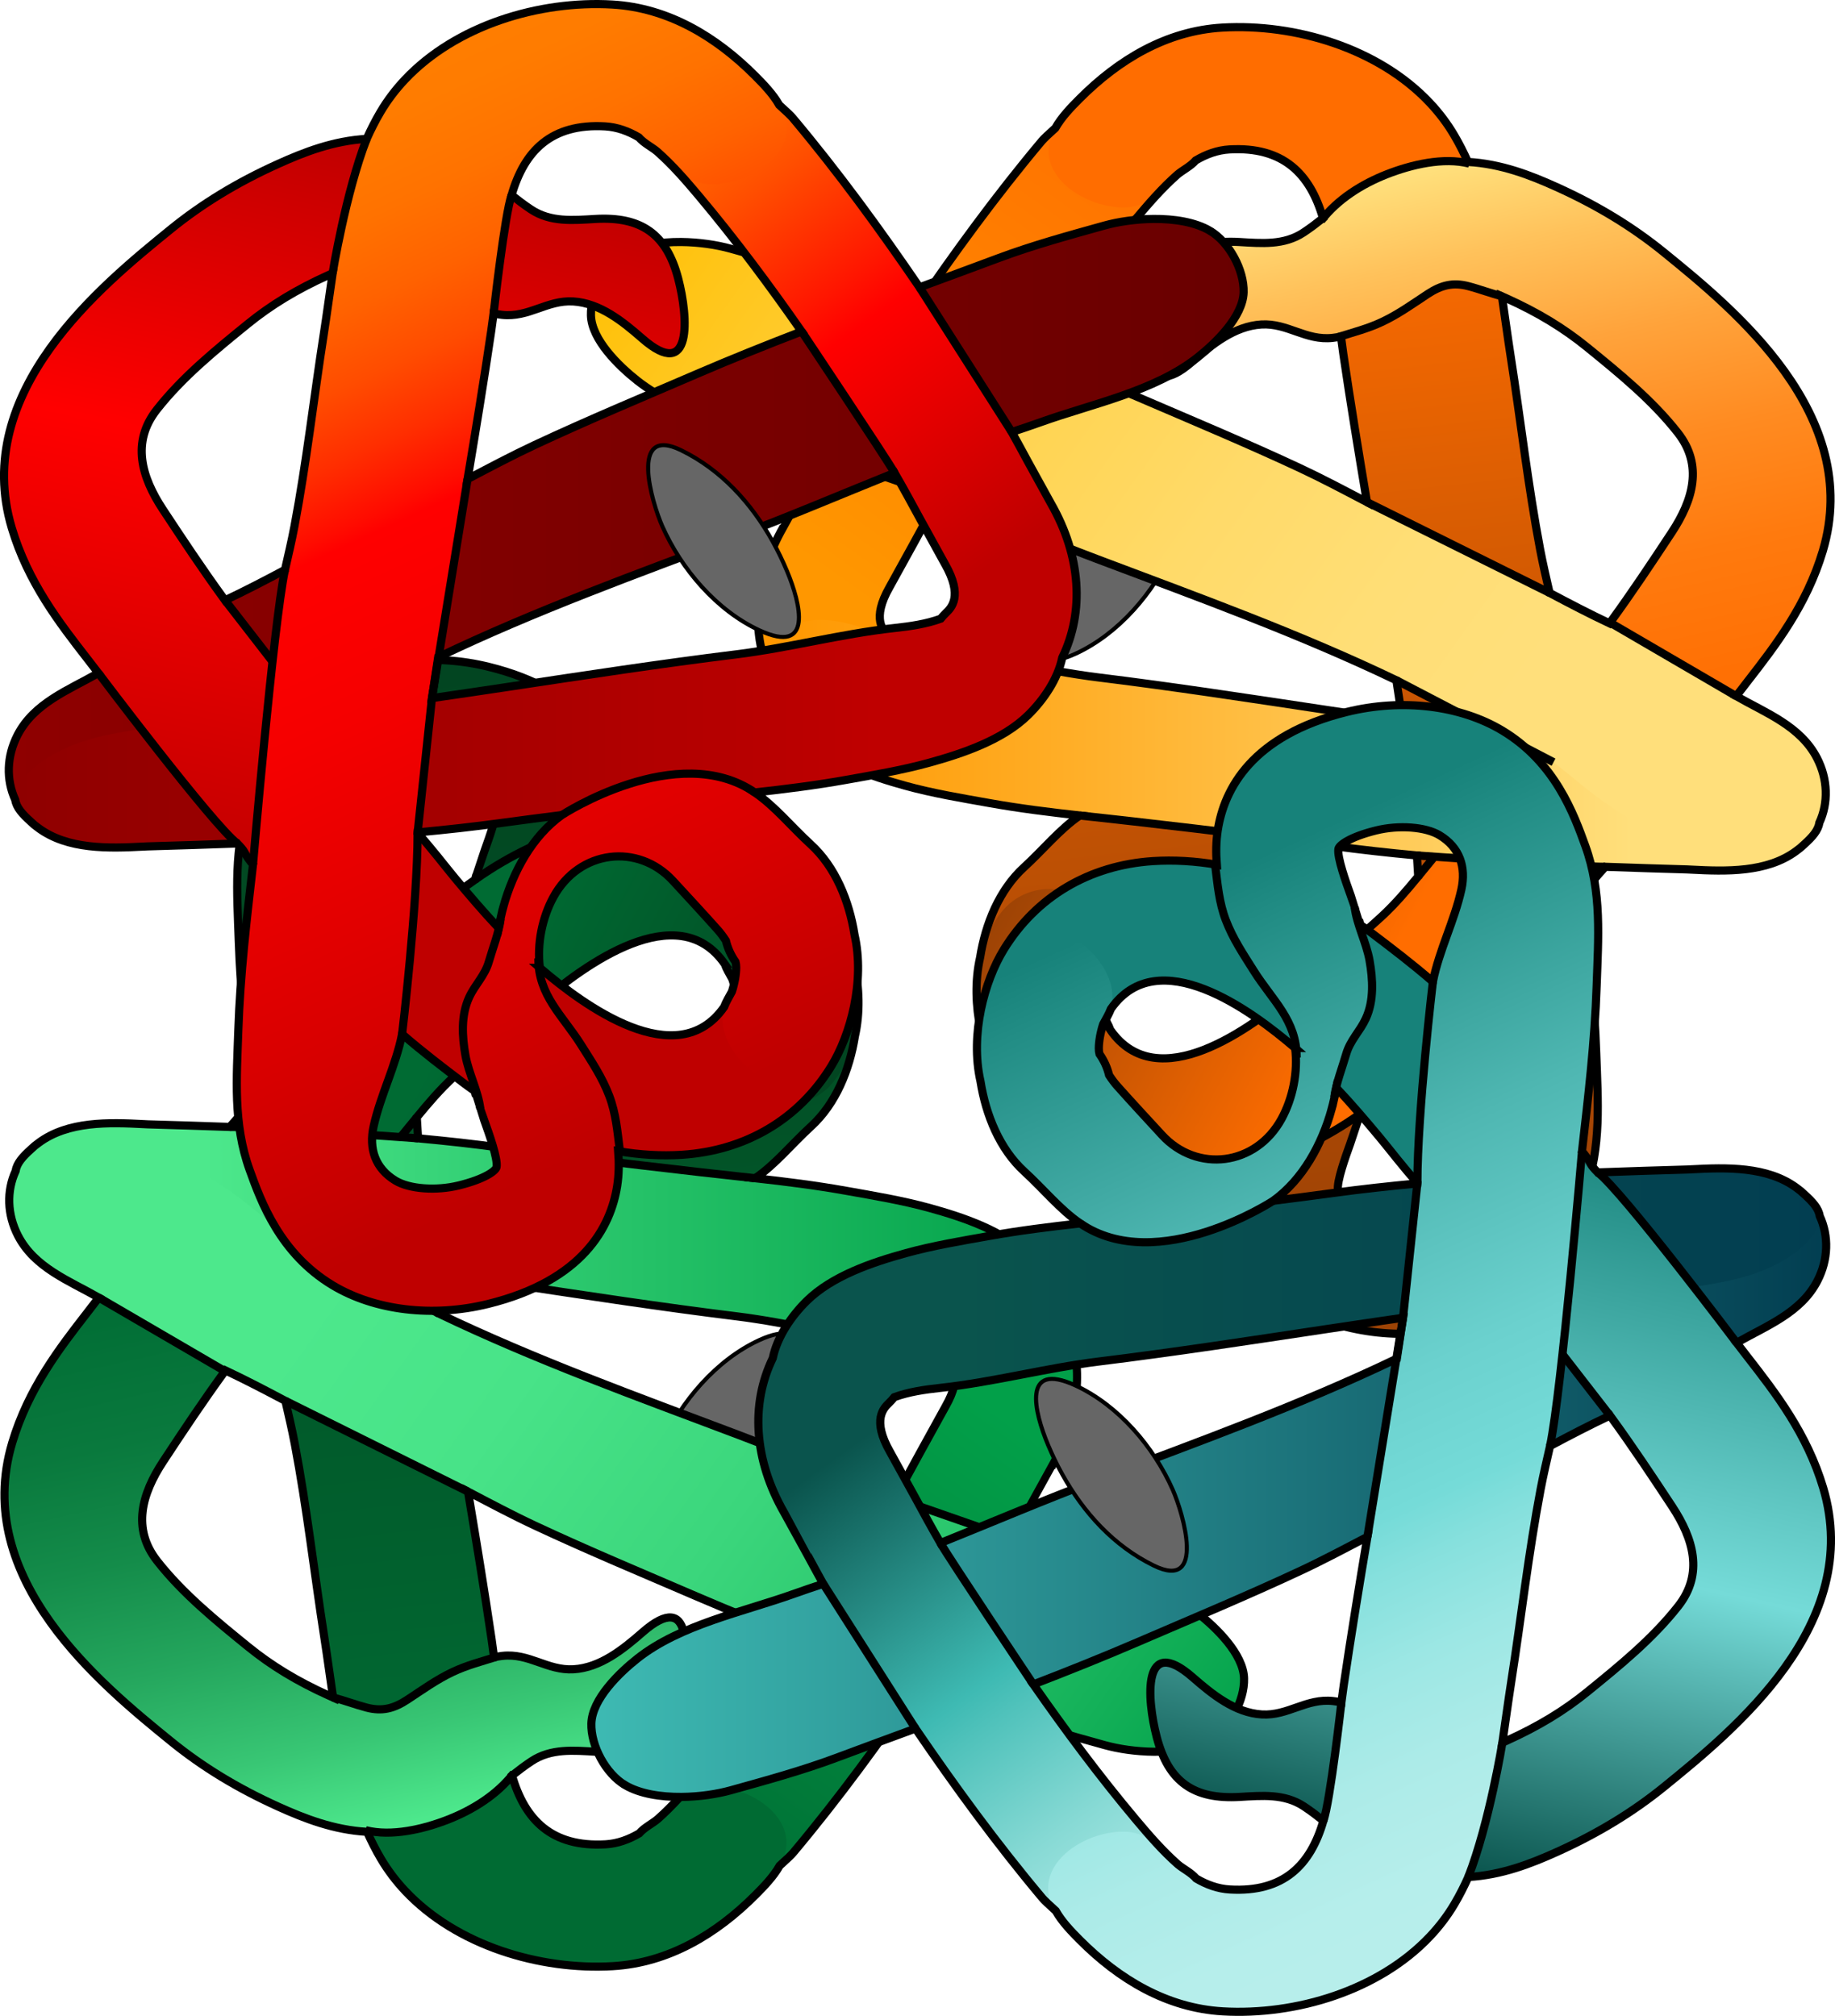
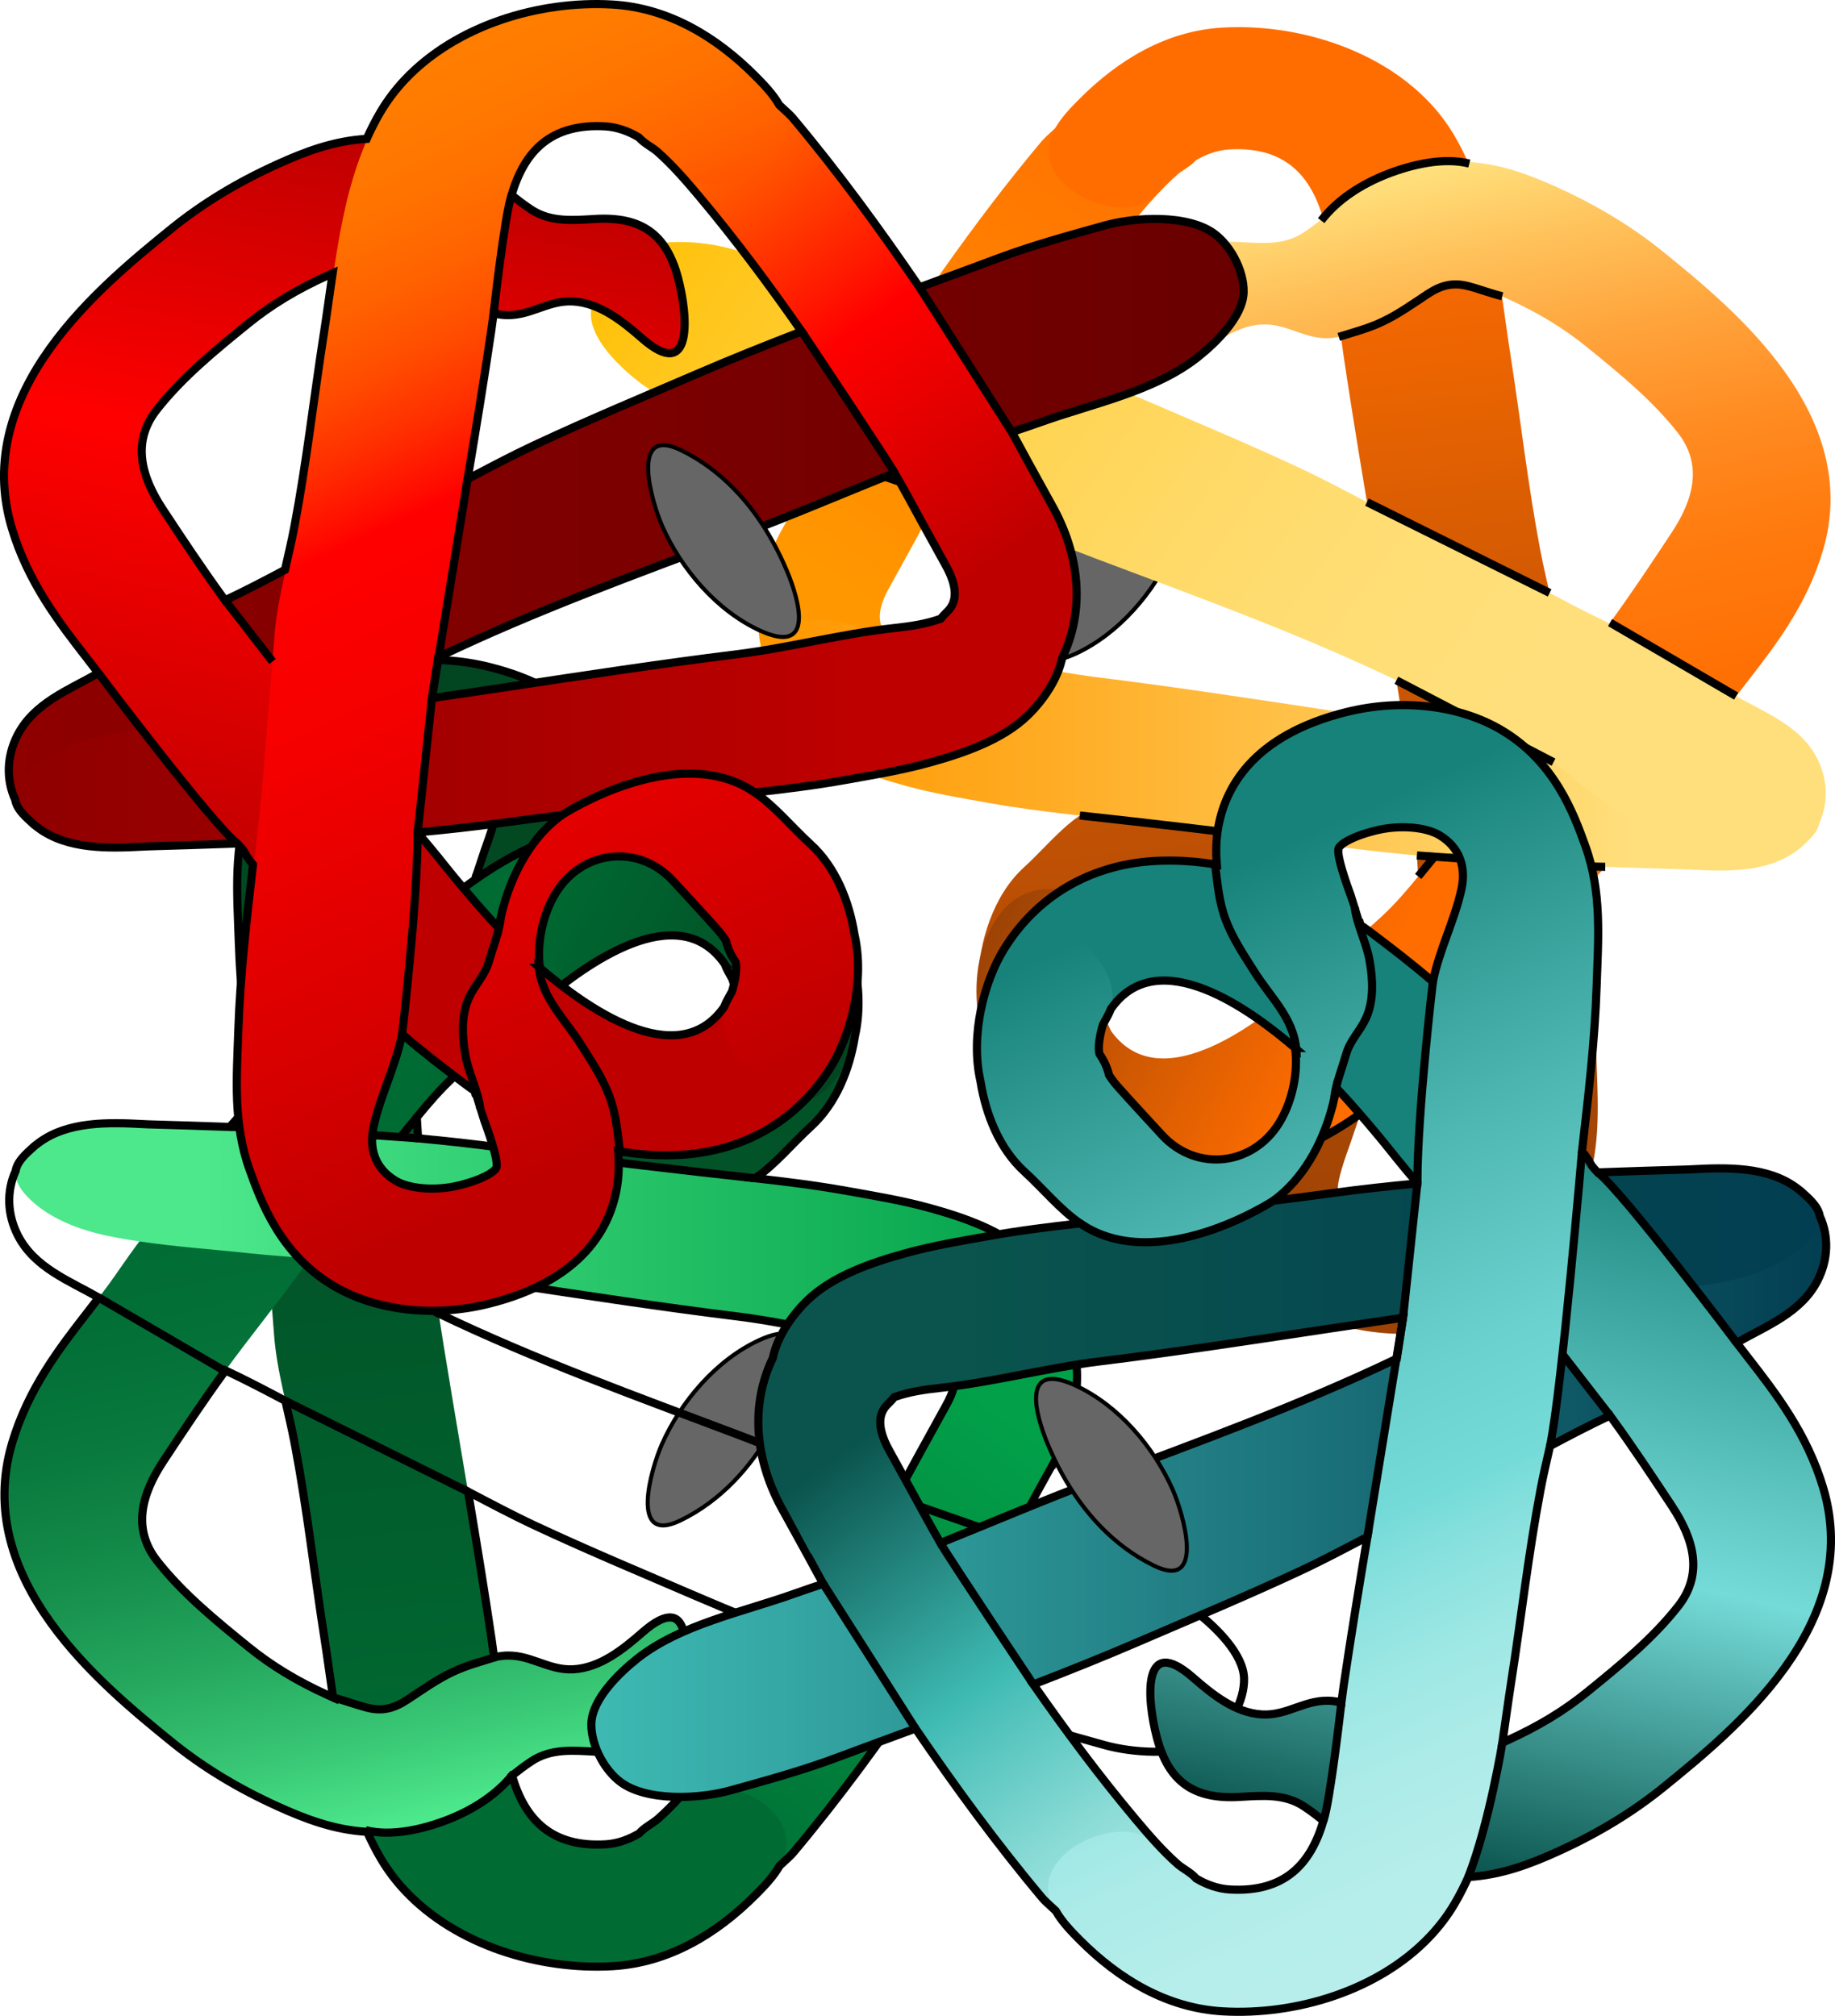
<svg xmlns="http://www.w3.org/2000/svg" xmlns:ns1="http://sodipodi.sourceforge.net/DTD/sodipodi-0.dtd" xmlns:ns2="http://www.inkscape.org/namespaces/inkscape" version="1.1" id="Layer_1" width="213.899" height="235.018" viewBox="0 0 213.899 235.018" overflow="visible" enable-background="new 0 0 433.798 757.154" xml:space="preserve" ns1:docname="individual.svg" ns2:version="1.3.2 (091e20e, 2023-11-25, custom)">
  <defs id="defs835" />
  <ns1:namedview id="namedview835" pagecolor="#ffffff" bordercolor="#000000" borderopacity="0.25" ns2:showpageshadow="2" ns2:pageopacity="0.0" ns2:pagecheckerboard="0" ns2:deskcolor="#d1d1d1" ns2:zoom="1.0262113" ns2:cx="200.25115" ns2:cy="-89.162922" ns2:window-width="1920" ns2:window-height="991" ns2:window-x="-9" ns2:window-y="-9" ns2:window-maximized="1" ns2:current-layer="Layer_1" />
  <g id="g771" transform="translate(-16.09,-468.183)">
    <g id="g660">
      <g id="g650">
        <g id="g626">
          <linearGradient id="XMLID_253_" gradientUnits="userSpaceOnUse" x1="310.002" y1="1174.769" x2="270.202" y2="1119.226" gradientTransform="matrix(1,0,0,-1,-178.982,1806.466)">
            <stop offset="0" style="stop-color:#02A049" id="stop625" />
            <stop offset="1" style="stop-color:#006B33" id="stop626" />
          </linearGradient>
          <path fill="url(#XMLID_253_)" d="m 108.528,684.205 c -1.137,1.354 -12.999,11.371 -13.177,10.876 -0.439,-1.218 0.578,-2.973 0.382,-4.459 -0.203,-1.54 -0.897,-3.049 -1.892,-4.236 -0.772,-0.921 -3.209,-2.107 -3.556,-3.079 -0.511,-1.437 1.601,-2.287 2.464,-3.044 1.768,-1.554 3.372,-3.41 4.882,-5.209 7.755,-9.233 14.575,-19.379 20.79,-28.966 1.769,-2.729 3.339,-5.631 5.001,-8.703 l 2.869,-5.204 c 2.15,-3.76 0.72,-5.128 0.108,-5.712 -2.839,-2.716 -2.94,-7.219 -0.224,-10.059 2.716,-2.84 7.219,-2.94 10.059,-0.225 6.218,5.946 7.141,14.782 2.409,23.059 0,10e-4 -2.705,4.911 -2.705,4.911 -1.721,3.181 -3.5,6.47 -5.576,9.672 -6.462,9.97 -13.581,20.552 -21.834,30.378 z" id="path626" style="fill:url(#XMLID_253_)" />
        </g>
        <g id="g630">
          <linearGradient id="XMLID_254_" gradientUnits="userSpaceOnUse" x1="2467.239" y1="1267.128" x2="2452.377" y2="1131.162" gradientTransform="rotate(180,1271.104,903.233)">
            <stop offset="0" style="stop-color:#024420" id="stop627" />
            <stop offset="0.32" style="stop-color:#024C24" id="stop628" />
            <stop offset="0.806" style="stop-color:#01612E" id="stop629" />
            <stop offset="1" style="stop-color:#006B33" id="stop630" />
          </linearGradient>
          <path fill="url(#XMLID_254_)" d="m 63.328,688.641 c -1.076,-1.144 -2.032,-2.398 -2.838,-3.765 -4.578,-7.76 -5.247,-17.155 -6.605,-25.862 -1.168,-7.486 -2.016,-15.026 -3.43,-22.475 -0.831,-4.377 -2.109,-8.438 -2.428,-12.862 -0.326,-4.538 -0.788,-9.066 -1.111,-13.605 -0.764,-10.778 -2.632,-21.424 -2.994,-32.221 -0.188,-5.581 -0.633,-10.902 1.32,-16.316 1.312,-3.641 3.509,-9.732 9.665,-13.438 4.91,-2.956 11.689,-3.769 18.136,-2.178 11.076,2.735 14.293,8.993 15.041,13.763 0.709,4.512 -0.739,9.974 -2.514,14.114 -1.579,3.683 -5.301,6.054 -6.273,10.062 -0.753,3.107 -0.143,6.752 1.354,9.493 3.012,5.515 9.866,6.321 13.938,1.896 1.736,-1.886 3.536,-3.826 5.221,-5.717 1.022,-1.147 2.293,-3.299 2.344,-4.877 0.061,-1.883 -1.619,-3.223 -1.847,-5.039 -0.315,-2.507 1.536,-5.211 3.504,-6.645 1.984,-1.447 5.708,-2.051 7.762,-0.446 3.411,2.664 4.652,9.662 4.463,13.653 -0.224,4.742 -1.809,10.043 -5.409,13.335 -3.578,3.27 -6.253,7.313 -11.408,7.956 -5.039,0.629 -10.239,-1.253 -14.854,-3.06 -5.063,-1.981 -8.143,-7.126 -9.537,-12.15 -0.659,-2.373 -0.785,-4.707 -1.729,-6.979 -0.98,-2.357 -2.82,-4.615 -2.927,-7.251 -0.1,-2.468 0.821,-5.488 1.449,-7.87 0,-0.002 0.967,-2.835 0.967,-2.835 0.557,-1.554 1.594,-4.444 1.439,-5.435 -0.068,-0.431 -1.321,-1.396 -4.396,-2.155 -2.657,-0.656 -5.764,-0.423 -7.387,0.555 -2.373,1.428 -3.129,3.736 -2.55,6.339 0.932,4.185 3.043,7.852 3.569,12.271 1.363,11.445 1.134,23.095 2.78,34.63 2.184,15.297 5.104,30.523 7.358,45.826 0.677,4.591 0.995,9.253 1.886,13.809 1.237,6.337 4.333,10.448 11.398,10.038 3.028,-0.175 5.669,-2.237 7.637,-4.4 1.927,-2.12 3.703,-2.736 6.645,-2.15 2.611,0.521 5.71,2.291 6.574,4.979 0.965,3.005 -1.445,5.53 -3.4,7.49 -4.524,4.533 -10.105,7.909 -16.632,8.288 -8.517,0.493 -18.208,-2.42 -24.181,-8.766 z" id="path630" style="fill:url(#XMLID_254_)" />
        </g>
        <g id="g632">
          <linearGradient id="XMLID_255_" gradientUnits="userSpaceOnUse" x1="2433.641" y1="1200.205" x2="2477.936" y2="1224.023" gradientTransform="rotate(180,1271.104,903.233)">
            <stop offset="0.006" style="stop-color:#024420" id="stop631" />
            <stop offset="0.876" style="stop-color:#006B33" id="stop632" />
          </linearGradient>
          <path fill="url(#XMLID_255_)" d="m 59.973,603.946 c -2.963,3.15 -5.431,5.83 -10.083,6.009 -2.849,0.11 -9.796,-0.192 -10.556,-3.883 -0.55,-2.673 3.658,-6.424 5.066,-8.283 7.391,-9.751 15.851,-18.578 25.583,-25.97 7.847,-5.958 17.199,-9.062 25.657,-8.513 7.432,0.485 13.609,4.15 17.396,10.323 3.04,4.957 5.1,14.665 0.163,20.728 -2.481,3.047 -6.962,3.505 -10.009,1.025 -1.727,-1.407 -2.622,-3.456 -2.622,-5.521 0,-1.42 0.447,-2.838 1.314,-4.07 0.046,-0.172 0.075,-0.383 0.075,-0.647 0,-1.158 -0.418,-3.043 -1.05,-4.075 -5.5,-8.97 -17.217,-0.002 -22.243,4.387 -3.237,2.826 -6.611,5.437 -9.727,8.316 -3.219,2.976 -5.658,6.672 -8.657,9.85 -0.103,0.107 -0.206,0.216 -0.307,0.324 z" id="path632" style="fill:url(#XMLID_255_)" />
        </g>
        <g id="g639">
          <linearGradient id="XMLID_256_" gradientUnits="userSpaceOnUse" x1="224.018" y1="1204.204" x2="241.777" y2="1125.678" gradientTransform="matrix(1,0,0,-1,-178.982,1806.466)">
            <stop offset="0" style="stop-color:#006B33" id="stop633" />
            <stop offset="0.197" style="stop-color:#026F36" id="stop634" />
            <stop offset="0.374" style="stop-color:#09793D" id="stop635" />
            <stop offset="0.543" style="stop-color:#148C4A" id="stop636" />
            <stop offset="0.707" style="stop-color:#24A65D" id="stop637" />
            <stop offset="0.867" style="stop-color:#38C674" id="stop638" />
            <stop offset="1" style="stop-color:#4DE88C" id="stop639" />
          </linearGradient>
          <path fill="url(#XMLID_256_)" d="m 48.521,678.808 c -4.744,-2.146 -8.831,-4.635 -12.493,-7.611 -8.127,-6.606 -23.252,-18.902 -18.517,-34.801 1.893,-6.358 5.557,-11.075 8.79,-15.236 1.12,-1.443 2.179,-2.807 3.166,-4.221 4.184,-5.997 8.567,-12.697 16.815,-11.831 2.72,0.286 6.151,1.646 7.534,4.179 1.736,3.178 -0.896,4.672 -2.653,7.067 -2.889,3.938 -5.949,7.697 -8.853,11.682 -2.535,3.478 -4.855,6.972 -7.194,10.522 -2.479,3.765 -3.671,7.824 -0.704,11.607 2.999,3.821 6.84,6.94 10.591,9.989 2.736,2.224 5.718,4.031 9.381,5.688 4.689,2.12 6.267,2.218 9.375,0.581 0.443,-0.233 1.171,-0.717 1.875,-1.185 2.416,-1.604 5.423,-3.603 9.009,-4.007 3.135,-0.354 5.244,1.739 8.304,1.561 3.137,-0.185 5.799,-2.354 8.063,-4.33 5.86,-5.116 5.376,2.432 4.19,6.981 -1.371,5.258 -4.369,7.266 -9.648,6.964 -2.623,-0.15 -5.222,-0.407 -7.509,1.104 -2.672,1.765 -4.703,3.948 -7.656,5.502 -9.128,4.807 -16.074,2.415 -21.866,-0.205 z" id="path639" style="fill:url(#XMLID_256_)" />
        </g>
        <path fill="none" stroke="#000000" stroke-width="0.949" d="M 49.256,631.486" id="path640" />
        <path fill="#666666" stroke="#000000" stroke-width="0.474" d="m 106.101,634.801 c -2.473,4.453 -5.99,8.343 -10.671,10.629 -6.086,2.972 -3.416,-6.094 -2.182,-8.875 2.208,-4.978 6.32,-9.812 11.325,-12.127 6.296,-2.911 4.795,3.112 3.206,6.909 -0.495,1.18 -1.052,2.34 -1.678,3.464 z" id="path641" />
        <g id="g643">
          <linearGradient id="XMLID_257_" gradientUnits="userSpaceOnUse" x1="196.872" y1="1192.725" x2="319.119" y2="1192.725" gradientTransform="matrix(1,0,0,-1,-178.982,1806.466)">
            <stop offset="0.18" style="stop-color:#4DE88C" id="stop641" />
            <stop offset="0.604" style="stop-color:#24C167" id="stop642" />
            <stop offset="1" style="stop-color:#02A049" id="stop643" />
          </linearGradient>
          <path fill="url(#XMLID_257_)" d="m 136.775,627.995 c -2.89,0.965 -6.932,-0.208 -9.245,-1.431 -2.293,-1.211 -4.578,-1.567 -7.168,-1.851 -6.196,-0.679 -12.248,-2.309 -18.386,-3.063 -8.821,-1.085 -17.606,-2.436 -26.395,-3.76 -4.311,-0.65 -8.621,-1.295 -12.939,-1.898 -3.28,-0.458 -6.518,-0.614 -9.799,-0.997 -2.525,-0.293 -5.087,-0.412 -7.611,-0.691 -4.289,-0.471 -8.582,-0.75 -12.811,-1.382 -3.488,-0.521 -6.798,-1.115 -9.955,-2.833 -1.431,-0.779 -3.104,-2.023 -3.997,-3.402 -1.341,-2.068 -0.163,-3.298 1.542,-4.799 3.456,-3.042 8.559,-2.873 12.862,-2.647 l 0.454,0.023 c 12.049,0.353 27.047,0.789 41.287,2.735 6.957,0.95 14.082,1.786 20.973,2.595 6.449,0.774 12.716,1.271 19.07,2.406 3.262,0.581 6.612,1.137 9.793,2.016 3.923,1.084 8.583,2.649 11.549,5.573 2.61,2.569 5.045,6.638 3.8,10.375 -0.544,1.637 -1.654,2.574 -3.024,3.031 z" id="path643" style="fill:url(#XMLID_257_)" />
        </g>
        <g id="g649">
          <linearGradient id="XMLID_258_" gradientUnits="userSpaceOnUse" x1="2485.722" y1="1193.421" x2="2388.334" y2="1123.541" gradientTransform="rotate(180,1271.104,903.233)">
            <stop offset="0.006" style="stop-color:#4DE88C" id="stop644" />
            <stop offset="0.219" style="stop-color:#48E388" id="stop645" />
            <stop offset="0.462" style="stop-color:#3BD67C" id="stop646" />
            <stop offset="0.719" style="stop-color:#24C067" id="stop647" />
            <stop offset="0.984" style="stop-color:#04A24B" id="stop648" />
            <stop offset="1" style="stop-color:#02A049" id="stop649" />
          </linearGradient>
-           <path fill="url(#XMLID_258_)" d="m 150.584,672.409 c -2.067,-0.018 -4.126,-0.326 -5.733,-0.775 -4.128,-1.151 -8.314,-2.291 -12.342,-3.799 -11.736,-4.394 -23.573,-8.514 -35.097,-13.479 -6.333,-2.729 -12.688,-5.374 -18.943,-8.299 -5.45,-2.548 -10.636,-5.68 -16.162,-8.052 -6.917,-2.968 -13.403,-7 -20.228,-10.197 -4.833,-2.263 -9.275,-5.227 -13.835,-7.973 -3.597,-2.166 -8.016,-3.626 -10.061,-7.604 -1.454,-2.828 -1.344,-6.03 0.295,-8.564 3.21,-4.965 8.778,-3.854 13.678,-2.431 3.707,1.076 7.077,3.381 10.279,5.501 2.317,1.534 4.294,3.353 6.465,5.026 2.203,1.697 4.87,2.683 7.294,4.003 2.992,1.629 6.059,3.109 9.114,4.619 11.991,5.924 24.333,10.351 36.828,15.07 6.712,2.535 13.287,5.371 19.926,8.01 5.051,2.007 10.333,3.441 15.42,5.265 5.955,2.133 13.23,3.577 18.242,7.534 2.12,1.675 5.301,4.743 5.381,7.592 0.073,2.601 -1.686,5.857 -3.933,7.178 -1.731,1.018 -4.166,1.396 -6.588,1.375 z" id="path649" style="fill:url(#XMLID_258_)" />
+           <path fill="url(#XMLID_258_)" d="m 150.584,672.409 z" id="path649" style="fill:url(#XMLID_258_)" />
        </g>
      </g>
      <path fill="none" stroke="#000000" stroke-width="0.949" d="m 18.183,612.232 c 1.926,3.746 5.958,5.26 9.424,7.231 -0.426,0.56 -0.86,1.12 -1.306,1.696 -3.233,4.161 -6.897,8.878 -8.79,15.236 -4.735,15.898 10.39,28.194 18.517,34.801 3.662,2.977 7.749,5.466 12.493,7.611 3.079,1.392 6.481,2.72 10.364,2.938 0.476,1.067 1.005,2.113 1.605,3.13 0.806,1.366 1.762,2.621 2.838,3.765 5.973,6.346 15.665,9.259 24.179,8.766 6.526,-0.379 12.107,-3.755 16.632,-8.288 0.997,-0.999 2.109,-2.146 2.835,-3.427 0.783,-0.705 1.348,-1.24 1.554,-1.487 5.371,-6.396 10.256,-13.109 14.798,-19.767 3.063,1.127 6.126,2.252 9.183,3.396 4.028,1.508 8.214,2.647 12.342,3.799 1.607,0.449 3.666,0.758 5.733,0.775 2.422,0.021 4.857,-0.356 6.588,-1.374 2.247,-1.32 4.006,-4.577 3.933,-7.178 -0.08,-2.849 -3.261,-5.917 -5.381,-7.592 -5.011,-3.957 -12.287,-5.401 -18.242,-7.534 -1.126,-0.403 -2.264,-0.787 -3.407,-1.163 0.636,-1.146 1.254,-2.286 1.863,-3.413 0,0 2.705,-4.91 2.705,-4.911 3.521,-6.158 3.908,-12.624 1.317,-17.98 -0.527,-2.532 -2.202,-4.943 -3.96,-6.675 -2.967,-2.924 -7.626,-4.489 -11.549,-5.573 -3.182,-0.879 -6.532,-1.435 -9.793,-2.016 -3.522,-0.629 -7.019,-1.061 -10.534,-1.454 2.368,-1.629 4.258,-3.984 6.501,-6.034 2.901,-2.652 4.492,-6.608 5.119,-10.525 1.24,-5.457 -0.466,-11.699 -2.708,-15.356 -3.786,-6.173 -9.964,-9.838 -17.396,-10.323 -2.425,-0.156 -4.924,-0.004 -7.44,0.42 0.107,-1.391 0.084,-2.757 -0.118,-4.045 -0.748,-4.77 -3.965,-11.027 -15.041,-13.763 -6.446,-1.591 -13.226,-0.778 -18.136,2.178 -6.156,3.706 -8.353,9.798 -9.665,13.438 -1.953,5.414 -1.508,10.735 -1.32,16.316 0.207,6.187 0.908,12.322 1.614,18.462 -0.381,0.49 -0.76,0.98 -1.135,1.476 -0.365,0.481 -0.919,1.092 -1.529,1.776 -3.327,-0.121 -6.527,-0.214 -9.542,-0.302 l -0.454,-0.023 c -4.069,-0.213 -8.851,-0.373 -12.281,2.182 -0.311,0.219 -0.61,0.468 -0.898,0.748 -0.927,0.837 -1.642,1.61 -1.779,2.521 -1.079,2.341 -0.998,5.081 0.267,7.542 z M 74.17,589.247 c 0.191,0.996 0.376,2 0.657,3.011 1.122,4.046 3.34,8.168 6.805,10.655 -2.347,-0.295 -4.691,-0.597 -7.017,-0.914 -3.239,-0.442 -6.518,-0.805 -9.793,-1.106 -0.052,-0.817 -0.103,-1.635 -0.149,-2.451 1.339,-1.631 2.71,-3.235 4.263,-4.67 1.69,-1.562 3.456,-3.045 5.234,-4.525 z m -19.787,76.596 c -3.664,-1.657 -6.646,-3.465 -9.381,-5.688 -3.751,-3.049 -7.593,-6.168 -10.591,-9.989 -2.967,-3.783 -1.775,-7.843 0.704,-11.607 2.339,-3.551 4.659,-7.045 7.194,-10.522 0.021,-0.028 0.042,-0.056 0.063,-0.085 2.356,1.113 4.675,2.322 6.985,3.55 0.378,1.658 0.771,3.324 1.097,5.039 1.414,7.448 2.262,14.988 3.43,22.475 0.362,2.32 0.677,4.688 1.028,7.063 -0.175,-0.079 -0.345,-0.154 -0.529,-0.236 z m 43.25,9.21 c -1.511,1.799 -3.115,3.655 -4.882,5.209 -0.543,0.476 -1.578,0.989 -2.145,1.66 -1.207,0.711 -2.522,1.198 -3.921,1.278 -6.28,0.365 -9.419,-2.849 -10.91,-8.016 0.727,-0.576 1.468,-1.143 2.269,-1.672 2.287,-1.512 4.887,-1.255 7.509,-1.104 5.279,0.302 8.277,-1.706 9.648,-6.964 1.186,-4.55 1.669,-12.098 -4.19,-6.981 -2.264,1.977 -4.926,4.146 -8.063,4.33 -3.06,0.179 -5.169,-1.914 -8.304,-1.561 -0.327,0.038 -0.647,0.092 -0.965,0.153 -0.087,-0.678 -0.177,-1.356 -0.277,-2.032 -0.849,-5.764 -1.792,-11.518 -2.755,-17.269 2.592,1.358 5.177,2.734 7.824,3.972 6.255,2.925 12.61,5.57 18.943,8.299 4.025,1.734 8.09,3.361 12.173,4.938 -3.744,5.366 -7.704,10.701 -11.954,15.76 z m 22.729,-50.34 c 1.938,0.212 3.704,0.466 5.432,1.086 0.188,0.231 0.386,0.457 0.607,0.669 0.611,0.584 2.042,1.952 -0.108,5.712 l -2.869,5.204 c -1.014,1.873 -1.997,3.675 -3.007,5.422 -6.082,-2.447 -12.124,-5.025 -18.28,-7.35 -11.833,-4.47 -23.529,-8.68 -34.92,-14.144 -0.249,-1.588 -0.49,-3.178 -0.726,-4.767 3.031,0.439 6.062,0.887 9.091,1.344 8.788,1.324 17.573,2.675 26.395,3.76 6.137,0.756 12.189,2.386 18.385,3.064 z m -19.818,-44.18 c 0.236,0.622 0.592,1.205 0.912,1.796 0.312,0.95 0.5,2.042 0.5,2.814 0,0.265 -0.028,0.476 -0.075,0.647 -0.539,0.767 -0.916,1.606 -1.124,2.473 -0.313,0.483 -0.643,0.922 -0.95,1.267 -1.685,1.891 -3.485,3.831 -5.221,5.717 -4.072,4.425 -10.926,3.618 -13.938,-1.896 -1.3,-2.382 -1.93,-5.445 -1.579,-8.247 5.111,-4.395 15.988,-12.403 21.475,-4.571 z M 62.243,560.288 c 1.624,-0.978 4.73,-1.211 7.387,-0.555 3.075,0.76 4.328,1.725 4.396,2.155 0.155,0.99 -0.882,3.881 -1.439,5.435 0,0 -0.967,2.833 -0.967,2.835 -0.049,0.189 -0.103,0.388 -0.157,0.584 -0.499,0.349 -0.992,0.707 -1.48,1.077 -2.39,1.815 -4.702,3.719 -6.941,5.699 -0.744,-3.822 -2.516,-7.149 -3.349,-10.892 -0.579,-2.602 0.178,-4.911 2.55,-6.338 z" id="path650" />
      <path fill="none" stroke="#000000" stroke-width="0.949" d="m 88.2,563.726 c 0,0 -8.168,0.927 -16.737,7.016" id="path651" />
      <path fill="none" stroke="#000000" stroke-width="0.949" d="m 63.042,577.518 c 0,0 -11.505,9.645 -17.507,18.795" id="path652" />
      <line fill="none" stroke="#000000" stroke-width="0.949" x1="79.07" y1="585.103" x2="74.17" y2="589.247" id="line652" />
      <path fill="none" stroke="#000000" stroke-width="0.949" d="m 104.124,605.545 c 0,0 -9.461,-0.988 -22.492,-2.633" id="path653" />
      <path fill="none" stroke="#000000" stroke-width="0.949" d="m 64.823,600.892 c 0,0 -18.488,-1.327 -21.952,-1.327" id="path654" />
      <line fill="none" stroke="#000000" stroke-width="0.949" x1="64.674" y1="598.441" x2="62.785" y2="600.748" id="line654" />
      <line fill="none" stroke="#000000" stroke-width="0.949" x1="66.49" y1="616.546" x2="55.178" y2="615.237" id="line655" />
      <line fill="none" stroke="#000000" stroke-width="0.949" x1="67.216" y1="621.313" x2="48.9" y2="611.764" id="line656" />
      <line fill="none" stroke="#000000" stroke-width="0.949" x1="42.309" y1="628.036" x2="27.606" y2="619.463" id="line657" />
      <line fill="none" stroke="#000000" stroke-width="0.949" x1="70.645" y1="642.085" x2="49.357" y2="631.5" id="line658" />
      <path fill="none" stroke="#000000" stroke-width="0.949" d="m 73.935,661.348 c -1.722,0.543 -3.393,0.964 -5.084,1.763 -1.871,0.883 -3.542,2.09 -5.274,3.229 -1.581,1.04 -2.943,1.39 -4.742,0.923 -1.289,-0.334 -2.65,-0.858 -3.954,-1.183" id="path658" />
      <path fill="none" stroke="#000000" stroke-width="0.949" d="m 75.98,674.904 c -1.914,2.489 -4.756,4.269 -7.65,5.404 -2.843,1.116 -6.597,2.013 -9.614,1.245" id="path659" />
      <line fill="none" stroke="#000000" stroke-width="0.949" x1="134.076" y1="647.568" x2="120.416" y2="642.806" id="line659" />
      <line fill="none" stroke="#000000" stroke-width="0.949" x1="123.326" y1="664.438" x2="109.585" y2="659.294" id="line660" />
    </g>
    <g id="g698">
      <g id="g688">
        <g id="g661">
          <linearGradient id="XMLID_259_" gradientUnits="userSpaceOnUse" x1="2606.131" y1="537.109" x2="2566.331" y2="481.566" gradientTransform="matrix(-1,0,0,1,2721.19,0)">
            <stop offset="0" style="stop-color:#FF9700" id="stop660" />
            <stop offset="1" style="stop-color:#FF6D00" id="stop661" />
          </linearGradient>
          <path fill="url(#XMLID_259_)" d="m 137.55,484.601 c 1.138,-1.354 12.999,-11.372 13.178,-10.875 0.439,1.216 -0.578,2.972 -0.382,4.457 0.203,1.54 0.897,3.051 1.892,4.236 0.771,0.922 3.209,2.107 3.555,3.08 0.512,1.436 -1.601,2.286 -2.464,3.045 -1.769,1.552 -3.372,3.409 -4.883,5.208 -7.755,9.234 -14.575,19.379 -20.79,28.966 -1.769,2.729 -3.339,5.632 -5.001,8.704 l -2.869,5.202 c -2.15,3.761 -0.72,5.129 -0.108,5.713 2.84,2.715 2.94,7.22 0.225,10.06 -2.715,2.84 -7.219,2.939 -10.059,0.225 -6.218,-5.946 -7.142,-14.783 -2.41,-23.059 0,-10e-4 2.706,-4.911 2.706,-4.911 1.721,-3.182 3.5,-6.471 5.576,-9.673 6.463,-9.971 13.581,-20.552 21.834,-30.378 z" id="path661" style="fill:url(#XMLID_259_)" />
        </g>
        <g id="g666">
          <linearGradient id="XMLID_260_" gradientUnits="userSpaceOnUse" x1="171.108" y1="629.469" x2="156.247" y2="493.505">
            <stop offset="0" style="stop-color:#9B4205" id="stop662" />
            <stop offset="0.166" style="stop-color:#A34505" id="stop663" />
            <stop offset="0.418" style="stop-color:#B84E04" id="stop664" />
            <stop offset="0.724" style="stop-color:#DA5D02" id="stop665" />
            <stop offset="1" style="stop-color:#FF6D00" id="stop666" />
          </linearGradient>
          <path fill="url(#XMLID_260_)" d="m 182.75,480.165 c 1.076,1.144 2.032,2.398 2.838,3.766 4.579,7.76 5.247,17.155 6.605,25.861 1.168,7.487 2.017,15.025 3.431,22.476 0.83,4.375 2.109,8.436 2.427,12.861 0.326,4.539 0.789,9.067 1.111,13.606 0.765,10.778 2.632,21.423 2.994,32.22 0.188,5.582 0.633,10.902 -1.32,16.317 -1.312,3.64 -3.508,9.732 -9.664,13.438 -4.91,2.955 -11.69,3.769 -18.136,2.178 -11.076,-2.735 -14.293,-8.994 -15.041,-13.762 -0.709,-4.512 0.739,-9.974 2.514,-14.114 1.579,-3.683 5.301,-6.056 6.273,-10.062 0.754,-3.107 0.143,-6.754 -1.353,-9.493 -3.013,-5.516 -9.867,-6.321 -13.939,-1.897 -1.735,1.886 -3.535,3.826 -5.22,5.717 -1.023,1.147 -2.292,3.3 -2.344,4.878 -0.061,1.881 1.619,3.221 1.847,5.039 0.315,2.506 -1.536,5.21 -3.504,6.645 -1.984,1.446 -5.708,2.05 -7.762,0.445 -3.411,-2.664 -4.652,-9.663 -4.464,-13.652 0.224,-4.742 1.809,-10.044 5.409,-13.335 3.579,-3.271 6.253,-7.313 11.409,-7.957 5.039,-0.628 10.238,1.253 14.854,3.059 5.063,1.982 8.142,7.127 9.537,12.152 0.658,2.373 0.784,4.707 1.729,6.977 0.98,2.358 2.82,4.617 2.926,7.251 0.1,2.47 -0.821,5.488 -1.449,7.871 0,0.002 -0.967,2.836 -0.967,2.836 -0.558,1.553 -1.594,4.443 -1.439,5.434 0.067,0.431 1.321,1.396 4.396,2.155 2.657,0.656 5.764,0.423 7.388,-0.555 2.373,-1.428 3.128,-3.735 2.549,-6.339 -0.932,-4.185 -3.042,-7.851 -3.569,-12.271 -1.363,-11.446 -1.133,-23.095 -2.779,-34.631 -2.184,-15.298 -5.104,-30.522 -7.358,-45.826 -0.676,-4.592 -0.995,-9.253 -1.885,-13.809 -1.238,-6.336 -4.333,-10.448 -11.399,-10.039 -3.027,0.175 -5.669,2.237 -7.636,4.402 -1.927,2.118 -3.703,2.736 -6.645,2.149 -2.61,-0.521 -5.71,-2.292 -6.573,-4.979 -0.966,-3.004 1.444,-5.531 3.4,-7.489 4.524,-4.533 10.105,-7.911 16.632,-8.288 8.514,-0.494 18.204,2.419 24.177,8.765 z" id="path666" style="fill:url(#XMLID_260_)" />
        </g>
        <g id="g668">
          <linearGradient id="XMLID_261_" gradientUnits="userSpaceOnUse" x1="137.512" y1="562.544" x2="181.807" y2="586.363">
            <stop offset="0.006" style="stop-color:#9B4205" id="stop667" />
            <stop offset="0.876" style="stop-color:#FF6D00" id="stop668" />
          </linearGradient>
          <path fill="url(#XMLID_261_)" d="m 186.107,564.86 c 2.962,-3.15 5.43,-5.831 10.082,-6.01 2.849,-0.109 9.795,0.193 10.556,3.884 0.55,2.672 -3.657,6.425 -5.066,8.284 -7.391,9.751 -15.852,18.577 -25.583,25.968 -7.848,5.96 -17.199,9.063 -25.657,8.513 -7.432,-0.483 -13.61,-4.149 -17.395,-10.322 -3.04,-4.956 -5.101,-14.664 -0.164,-20.728 2.481,-3.047 6.963,-3.506 10.009,-1.025 1.727,1.407 2.623,3.456 2.623,5.522 0,1.42 -0.447,2.837 -1.314,4.07 -0.046,0.17 -0.074,0.383 -0.074,0.646 0,1.16 0.417,3.045 1.049,4.075 5.5,8.971 17.217,0.003 22.243,-4.385 3.237,-2.827 6.61,-5.438 9.726,-8.317 3.219,-2.976 5.658,-6.671 8.658,-9.849 0.102,-0.11 0.204,-0.219 0.307,-0.326 z" id="path668" style="fill:url(#XMLID_261_)" />
        </g>
        <g id="g675">
          <linearGradient id="XMLID_262_" gradientUnits="userSpaceOnUse" x1="2520.147" y1="566.542" x2="2537.906" y2="488.018" gradientTransform="matrix(-1,0,0,1,2721.19,0)">
            <stop offset="0" style="stop-color:#FF6D00" id="stop669" />
            <stop offset="0.198" style="stop-color:#FF7004" id="stop670" />
            <stop offset="0.377" style="stop-color:#FF7A0E" id="stop671" />
            <stop offset="0.547" style="stop-color:#FF8B21" id="stop672" />
            <stop offset="0.713" style="stop-color:#FFA33B" id="stop673" />
            <stop offset="0.873" style="stop-color:#FFC25B" id="stop674" />
            <stop offset="1" style="stop-color:#FFDF7B" id="stop675" />
          </linearGradient>
          <path fill="url(#XMLID_262_)" d="m 197.558,489.998 c 4.744,2.146 8.831,4.636 12.494,7.612 8.126,6.605 23.252,18.901 18.518,34.8 -1.895,6.357 -5.557,11.075 -8.791,15.237 -1.121,1.443 -2.179,2.807 -3.167,4.221 -4.184,5.995 -8.567,12.696 -16.815,11.829 -2.72,-0.286 -6.15,-1.646 -7.534,-4.178 -1.735,-3.178 0.896,-4.673 2.654,-7.067 2.889,-3.937 5.949,-7.698 8.854,-11.682 2.535,-3.478 4.854,-6.971 7.194,-10.522 2.479,-3.765 3.67,-7.824 0.704,-11.606 -2.999,-3.822 -6.84,-6.941 -10.591,-9.99 -2.736,-2.223 -5.717,-4.031 -9.381,-5.688 -4.689,-2.121 -6.267,-2.219 -9.375,-0.582 -0.443,0.232 -1.171,0.718 -1.875,1.185 -2.416,1.605 -5.422,3.603 -9.008,4.007 -3.136,0.353 -5.244,-1.738 -8.304,-1.56 -3.137,0.185 -5.8,2.353 -8.063,4.328 -5.86,5.116 -5.376,-2.432 -4.19,-6.98 1.372,-5.259 4.369,-7.266 9.648,-6.965 2.623,0.15 5.223,0.408 7.51,-1.104 2.671,-1.764 4.702,-3.947 7.656,-5.502 9.123,-4.805 16.069,-2.414 21.862,0.207 z" id="path675" style="fill:url(#XMLID_262_)" />
        </g>
        <path fill="none" stroke="#000000" stroke-width="0.949" d="M 196.823,537.321" id="path676" />
        <path fill="#666666" stroke="#000000" stroke-width="0.474" d="m 139.977,534.005 c 2.474,-4.453 5.99,-8.343 10.671,-10.629 6.086,-2.974 3.417,6.093 2.183,8.875 -2.208,4.977 -6.32,9.812 -11.325,12.126 -6.296,2.911 -4.795,-3.112 -3.206,-6.909 0.494,-1.179 1.052,-2.339 1.677,-3.463 z" id="path677" />
        <g id="g680">
          <linearGradient id="XMLID_263_" gradientUnits="userSpaceOnUse" x1="2493.001" y1="555.065" x2="2615.248" y2="555.065" gradientTransform="matrix(-1,0,0,1,2721.19,0)">
            <stop offset="0.18" style="stop-color:#FFDF7B" id="stop677" />
            <stop offset="0.197" style="stop-color:#FFDD78" id="stop678" />
            <stop offset="0.749" style="stop-color:#FFAB22" id="stop679" />
            <stop offset="1" style="stop-color:#FF9700" id="stop680" />
          </linearGradient>
          <path fill="url(#XMLID_263_)" d="m 109.303,540.811 c 2.89,-0.966 6.932,0.208 9.246,1.431 2.292,1.211 4.577,1.568 7.168,1.852 6.195,0.678 12.248,2.309 18.386,3.063 8.821,1.085 17.606,2.435 26.395,3.759 4.31,0.649 8.621,1.294 12.938,1.898 3.28,0.459 6.519,0.613 9.799,0.996 2.526,0.295 5.087,0.413 7.611,0.691 4.289,0.473 8.582,0.752 12.811,1.383 3.489,0.521 6.797,1.114 9.955,2.834 1.43,0.779 3.103,2.022 3.997,3.4 1.341,2.068 0.162,3.298 -1.543,4.801 -3.454,3.042 -8.557,2.872 -12.862,2.646 l -0.453,-0.022 c -12.051,-0.353 -27.048,-0.791 -41.289,-2.735 -6.957,-0.951 -14.082,-1.787 -20.972,-2.597 -6.45,-0.772 -12.717,-1.27 -19.07,-2.404 -3.261,-0.583 -6.611,-1.137 -9.793,-2.017 -3.923,-1.085 -8.582,-2.649 -11.549,-5.572 -2.61,-2.571 -5.045,-6.639 -3.8,-10.375 0.545,-1.637 1.656,-2.574 3.025,-3.032 z" id="path680" style="fill:url(#XMLID_263_)" />
        </g>
        <g id="g687">
          <linearGradient id="XMLID_264_" gradientUnits="userSpaceOnUse" x1="189.593" y1="555.761" x2="92.203" y2="485.88">
            <stop offset="0.006" style="stop-color:#FFDF7B" id="stop681" />
            <stop offset="0.168" style="stop-color:#FFDE76" id="stop682" />
            <stop offset="0.352" style="stop-color:#FFDA69" id="stop683" />
            <stop offset="0.547" style="stop-color:#FFD452" id="stop684" />
            <stop offset="0.751" style="stop-color:#FFCC32" id="stop685" />
            <stop offset="0.958" style="stop-color:#FFC109" id="stop686" />
            <stop offset="1" style="stop-color:#FFBF00" id="stop687" />
          </linearGradient>
          <path fill="url(#XMLID_264_)" d="m 95.494,496.396 c 2.068,0.02 4.126,0.327 5.733,0.775 4.128,1.151 8.314,2.293 12.342,3.801 11.735,4.393 23.573,8.514 35.096,13.477 6.334,2.729 12.689,5.375 18.943,8.3 5.451,2.548 10.636,5.681 16.162,8.052 6.917,2.968 13.403,7.001 20.229,10.196 4.832,2.263 9.274,5.227 13.835,7.975 3.598,2.165 8.015,3.626 10.061,7.603 1.455,2.829 1.345,6.031 -0.293,8.565 -3.211,4.965 -8.779,3.854 -13.679,2.431 -3.707,-1.076 -7.077,-3.383 -10.279,-5.502 -2.317,-1.533 -4.293,-3.353 -6.465,-5.025 -2.203,-1.698 -4.869,-2.685 -7.294,-4.003 -2.992,-1.629 -6.059,-3.111 -9.113,-4.62 -11.992,-5.923 -24.334,-10.351 -36.829,-15.07 -6.712,-2.534 -13.287,-5.372 -19.926,-8.009 -5.051,-2.008 -10.333,-3.442 -15.421,-5.266 -5.955,-2.132 -13.23,-3.577 -18.242,-7.534 -2.119,-1.674 -5.301,-4.744 -5.38,-7.592 -0.073,-2.601 1.686,-5.858 3.933,-7.177 1.731,-1.019 4.165,-1.397 6.587,-1.377 z" id="path687" style="fill:url(#XMLID_264_)" />
        </g>
      </g>
-       <path fill="none" stroke="#000000" stroke-width="0.949" d="m 227.896,556.574 c -1.926,-3.745 -5.958,-5.259 -9.424,-7.232 0.427,-0.559 0.86,-1.12 1.308,-1.694 3.233,-4.162 6.896,-8.88 8.791,-15.237 4.734,-15.898 -10.392,-28.194 -18.518,-34.8 -3.663,-2.977 -7.75,-5.467 -12.494,-7.612 -3.078,-1.393 -6.481,-2.719 -10.363,-2.938 -0.477,-1.067 -1.006,-2.114 -1.606,-3.13 -0.806,-1.367 -1.762,-2.622 -2.838,-3.766 -5.973,-6.346 -15.664,-9.259 -24.179,-8.765 -6.527,0.377 -12.108,3.755 -16.632,8.288 -0.997,0.998 -2.109,2.145 -2.835,3.427 -0.782,0.704 -1.347,1.24 -1.555,1.486 -5.371,6.395 -10.255,13.109 -14.797,19.768 -3.063,-1.128 -6.126,-2.253 -9.183,-3.396 -4.028,-1.508 -8.214,-2.649 -12.342,-3.801 -1.607,-0.448 -3.666,-0.756 -5.733,-0.775 -2.422,-0.02 -4.856,0.358 -6.588,1.376 -2.247,1.318 -4.005,4.576 -3.933,7.177 0.08,2.848 3.261,5.918 5.38,7.592 5.011,3.957 12.287,5.402 18.242,7.534 1.127,0.404 2.265,0.788 3.407,1.163 -0.635,1.146 -1.253,2.286 -1.862,3.414 0,0 -2.706,4.91 -2.706,4.911 -3.521,6.156 -3.908,12.623 -1.316,17.98 0.528,2.531 2.201,4.943 3.959,6.675 2.968,2.923 7.626,4.487 11.549,5.572 3.182,0.88 6.532,1.434 9.793,2.017 3.522,0.629 7.02,1.061 10.535,1.453 -2.368,1.63 -4.258,3.983 -6.502,6.035 -2.9,2.651 -4.491,6.606 -5.118,10.525 -1.24,5.457 0.465,11.699 2.708,15.355 3.785,6.173 9.963,9.839 17.395,10.322 2.425,0.158 4.924,0.006 7.439,-0.418 -0.106,1.39 -0.084,2.756 0.118,4.045 0.748,4.768 3.965,11.026 15.041,13.762 6.446,1.591 13.226,0.777 18.136,-2.178 6.155,-3.705 8.352,-9.798 9.664,-13.438 1.953,-5.415 1.508,-10.735 1.32,-16.317 -0.207,-6.187 -0.908,-12.321 -1.614,-18.462 0.381,-0.49 0.761,-0.98 1.136,-1.475 0.365,-0.483 0.918,-1.093 1.53,-1.778 3.327,0.122 6.526,0.216 9.542,0.304 l 0.453,0.022 c 4.071,0.213 8.852,0.373 12.281,-2.182 0.312,-0.219 0.609,-0.468 0.898,-0.747 0.927,-0.838 1.641,-1.61 1.779,-2.522 1.079,-2.338 0.999,-5.08 -0.266,-7.54 z m -55.987,22.985 c -0.192,-0.995 -0.376,-1.999 -0.657,-3.01 -1.123,-4.047 -3.341,-8.169 -6.806,-10.656 2.348,0.296 4.692,0.597 7.017,0.915 3.24,0.441 6.518,0.804 9.793,1.106 0.052,0.817 0.103,1.633 0.15,2.449 -1.34,1.632 -2.71,3.235 -4.264,4.671 -1.689,1.562 -3.455,3.044 -5.233,4.525 z m 19.786,-76.596 c 3.664,1.656 6.645,3.465 9.381,5.688 3.751,3.049 7.593,6.168 10.591,9.99 2.967,3.782 1.775,7.842 -0.704,11.606 -2.339,3.552 -4.659,7.045 -7.194,10.522 -0.021,0.028 -0.043,0.057 -0.063,0.085 -2.357,-1.114 -4.676,-2.321 -6.985,-3.549 -0.379,-1.659 -0.773,-3.324 -1.098,-5.039 -1.414,-7.45 -2.263,-14.988 -3.431,-22.476 -0.361,-2.319 -0.676,-4.688 -1.027,-7.063 0.176,0.078 0.347,0.152 0.53,0.236 z m -43.25,-9.211 c 1.511,-1.799 3.115,-3.656 4.883,-5.208 0.542,-0.477 1.577,-0.99 2.145,-1.661 1.206,-0.711 2.522,-1.198 3.92,-1.279 6.281,-0.363 9.419,2.85 10.911,8.017 -0.728,0.576 -1.469,1.144 -2.269,1.672 -2.288,1.512 -4.887,1.254 -7.51,1.104 -5.279,-0.301 -8.276,1.706 -9.648,6.965 -1.186,4.549 -1.669,12.097 4.19,6.98 2.264,-1.976 4.926,-4.144 8.063,-4.328 3.06,-0.179 5.168,1.912 8.304,1.56 0.327,-0.037 0.647,-0.091 0.965,-0.153 0.087,0.679 0.178,1.356 0.277,2.032 0.849,5.765 1.792,11.519 2.755,17.27 -2.592,-1.359 -5.176,-2.735 -7.824,-3.973 -6.254,-2.925 -12.609,-5.57 -18.943,-8.3 -4.025,-1.733 -8.089,-3.361 -12.173,-4.937 3.744,-5.366 7.705,-10.701 11.954,-15.761 z m -22.728,50.341 c -1.938,-0.213 -3.705,-0.466 -5.432,-1.087 -0.188,-0.232 -0.386,-0.456 -0.607,-0.669 -0.611,-0.584 -2.042,-1.952 0.108,-5.713 l 2.869,-5.202 c 1.014,-1.874 1.997,-3.676 3.008,-5.422 6.081,2.446 12.123,5.023 18.28,7.349 11.833,4.47 23.528,8.68 34.92,14.145 0.249,1.588 0.49,3.177 0.726,4.767 -3.031,-0.439 -6.062,-0.889 -9.091,-1.345 -8.788,-1.324 -17.574,-2.674 -26.395,-3.759 -6.138,-0.755 -12.19,-2.386 -18.386,-3.064 z m 19.817,44.18 c -0.237,-0.623 -0.592,-1.204 -0.912,-1.796 -0.311,-0.95 -0.499,-2.042 -0.499,-2.815 0,-0.263 0.028,-0.476 0.074,-0.646 0.54,-0.768 0.916,-1.606 1.124,-2.473 0.313,-0.485 0.643,-0.922 0.951,-1.268 1.685,-1.891 3.485,-3.831 5.22,-5.717 4.072,-4.424 10.926,-3.618 13.939,1.897 1.3,2.38 1.93,5.444 1.578,8.247 -5.111,4.394 -15.988,12.403 -21.475,4.571 z m 38.302,20.245 c -1.624,0.978 -4.731,1.211 -7.388,0.555 -3.074,-0.759 -4.328,-1.725 -4.396,-2.155 -0.155,-0.99 0.881,-3.881 1.439,-5.434 0,0 0.967,-2.834 0.967,-2.836 0.05,-0.188 0.104,-0.388 0.156,-0.584 0.499,-0.348 0.993,-0.707 1.48,-1.078 2.39,-1.814 4.702,-3.717 6.941,-5.697 0.744,3.82 2.516,7.149 3.349,10.891 0.58,2.603 -0.175,4.91 -2.548,6.338 z" id="path688" />
      <path fill="none" stroke="#000000" stroke-width="0.949" d="m 157.878,605.081 c 0,0 8.169,-0.928 16.737,-7.017" id="path689" />
      <path fill="none" stroke="#000000" stroke-width="0.949" d="m 183.037,591.289 c 0,0 11.505,-9.645 17.506,-18.796" id="path690" />
      <line fill="none" stroke="#000000" stroke-width="0.949" x1="167.009" y1="583.704" x2="171.909" y2="579.559" id="line690" />
      <path fill="none" stroke="#000000" stroke-width="0.949" d="m 141.955,563.26 c 0,0 9.461,0.989 22.491,2.633" id="path691" />
      <path fill="none" stroke="#000000" stroke-width="0.949" d="m 181.255,567.915 c 0,0 18.488,1.325 21.954,1.325" id="path692" />
      <line fill="none" stroke="#000000" stroke-width="0.949" x1="181.405" y1="570.364" x2="183.293" y2="568.059" id="line692" />
      <line fill="none" stroke="#000000" stroke-width="0.949" x1="179.588" y1="552.26" x2="190.9" y2="553.569" id="line693" />
      <line fill="none" stroke="#000000" stroke-width="0.949" x1="178.862" y1="547.494" x2="197.178" y2="557.042" id="line694" />
      <line fill="none" stroke="#000000" stroke-width="0.949" x1="203.771" y1="540.77" x2="218.471" y2="549.341" id="line695" />
      <line fill="none" stroke="#000000" stroke-width="0.949" x1="175.434" y1="526.721" x2="196.722" y2="537.306" id="line696" />
      <path fill="none" stroke="#000000" stroke-width="0.949" d="m 172.144,507.458 c 1.723,-0.544 3.393,-0.963 5.083,-1.763 1.872,-0.884 3.543,-2.089 5.274,-3.229 1.582,-1.04 2.944,-1.389 4.742,-0.923 1.289,0.334 2.65,0.858 3.955,1.182" id="path696" />
      <path fill="none" stroke="#000000" stroke-width="0.949" d="m 170.098,493.903 c 1.914,-2.49 4.756,-4.271 7.65,-5.405 2.843,-1.115 6.597,-2.013 9.613,-1.244" id="path697" />
      <line fill="none" stroke="#000000" stroke-width="0.949" x1="112.002" y1="521.238" x2="125.663" y2="526" id="line697" />
      <line fill="none" stroke="#000000" stroke-width="0.949" x1="122.752" y1="504.369" x2="136.493" y2="509.512" id="line698" />
    </g>
    <g id="g734">
      <g id="g732">
        <g id="g699">
          <linearGradient id="XMLID_265_" gradientUnits="userSpaceOnUse" x1="17.216" y1="529.883" x2="161.157" y2="529.883">
            <stop offset="0" style="stop-color:#8F0000" id="stop698" />
            <stop offset="1" style="stop-color:#690000" id="stop699" />
          </linearGradient>
          <path fill="url(#XMLID_265_)" d="m 150.635,493.695 c -2.067,0.018 -4.126,0.325 -5.732,0.774 -4.128,1.152 -8.315,2.292 -12.343,3.8 -11.735,4.393 -23.573,8.514 -35.097,13.478 -6.334,2.729 -12.688,5.374 -18.943,8.3 -5.45,2.547 -10.635,5.68 -16.161,8.051 -6.917,2.968 -13.403,7.001 -20.228,10.197 -4.833,2.263 -9.275,5.228 -13.836,7.974 -3.597,2.165 -8.015,3.626 -10.061,7.604 -1.455,2.827 -1.344,6.029 0.295,8.563 3.21,4.965 8.777,3.854 13.677,2.431 3.707,-1.076 7.078,-3.382 10.279,-5.502 2.317,-1.533 4.294,-3.351 6.466,-5.025 2.203,-1.698 4.87,-2.684 7.294,-4.003 2.992,-1.629 6.058,-3.11 9.114,-4.62 11.991,-5.923 24.333,-10.351 36.828,-15.069 6.712,-2.535 13.287,-5.371 19.925,-8.01 5.051,-2.007 10.333,-3.441 15.42,-5.265 5.955,-2.133 13.231,-3.577 18.242,-7.534 2.119,-1.675 5.3,-4.744 5.38,-7.593 0.073,-2.601 -1.686,-5.857 -3.932,-7.177 -1.731,-1.018 -4.164,-1.396 -6.587,-1.374 z" id="path699" style="fill:url(#XMLID_265_)" />
        </g>
        <g id="g700">
          <path fill="#bf0000" d="m 54.557,565.954 c -0.058,0.116 -0.117,0.229 -0.177,0.341 -1.794,3.278 -4.492,5.347 -2.235,9.528 4.458,8.261 12.221,14.156 17.889,18.461 7.848,5.959 17.199,9.063 25.656,8.513 7.433,-0.484 13.61,-4.149 17.396,-10.322 3.04,-4.957 5.101,-14.665 0.164,-20.729 -2.48,-3.046 -6.962,-3.506 -10.009,-1.024 -1.727,1.407 -2.622,3.455 -2.622,5.521 0,1.42 0.447,2.837 1.314,4.07 0.045,0.171 0.074,0.383 0.074,0.647 0,1.158 -0.418,3.043 -1.05,4.075 -5.5,8.969 -17.217,0.002 -22.243,-4.387 -3.437,-3.001 -6.523,-6.544 -9.479,-10.102 -2.267,-2.728 -5.392,-7.118 -8.535,-8.807 -4.261,-2.285 -4.792,1.501 -6.143,4.215 z" id="path700" />
        </g>
        <g id="g702">
          <linearGradient id="XMLID_266_" gradientUnits="userSpaceOnUse" x1="17.94" y1="552.364" x2="140.188" y2="552.364">
            <stop offset="0" style="stop-color:#8F0000" id="stop700" />
            <stop offset="0.35" style="stop-color:#A10000" id="stop701" />
            <stop offset="0.82" style="stop-color:#BF0000" id="stop702" />
          </linearGradient>
          <path fill="url(#XMLID_266_)" d="m 136.827,538.109 c -2.89,-0.965 -6.932,0.208 -9.246,1.43 -2.292,1.211 -4.577,1.568 -7.168,1.852 -6.195,0.679 -12.247,2.309 -18.385,3.063 -8.821,1.085 -17.607,2.435 -26.396,3.759 -4.31,0.65 -8.621,1.296 -12.938,1.899 -3.281,0.458 -6.519,0.613 -9.799,0.996 -2.526,0.294 -5.087,0.413 -7.611,0.691 -4.289,0.472 -8.582,0.751 -12.811,1.383 -3.488,0.521 -6.798,1.115 -9.955,2.834 -1.431,0.778 -3.104,2.021 -3.997,3.401 -1.341,2.067 -0.163,3.297 1.542,4.799 3.455,3.042 8.558,2.873 12.862,2.647 l 0.454,-0.023 c 12.049,-0.353 27.047,-0.79 41.288,-2.735 6.957,-0.951 14.082,-1.787 20.972,-2.595 6.45,-0.774 12.717,-1.271 19.07,-2.406 3.262,-0.582 6.612,-1.137 9.794,-2.017 3.923,-1.084 8.582,-2.649 11.549,-5.572 2.61,-2.569 5.044,-6.638 3.8,-10.374 -0.546,-1.639 -1.657,-2.575 -3.025,-3.032 z" id="path702" style="fill:url(#XMLID_266_)" />
        </g>
        <g id="g705">
          <linearGradient id="XMLID_267_" gradientUnits="userSpaceOnUse" x1="43.142" y1="572.437" x2="62.825" y2="485.403">
            <stop offset="0" style="stop-color:#BF0000" id="stop703" />
            <stop offset="0.567" style="stop-color:#FF0000" id="stop704" />
            <stop offset="1" style="stop-color:#BF0000" id="stop705" />
          </linearGradient>
          <path fill="url(#XMLID_267_)" d="m 48.572,487.295 c -4.744,2.145 -8.831,4.635 -12.493,7.611 -8.127,6.606 -23.252,18.901 -18.518,34.801 1.893,6.357 5.558,11.074 8.79,15.236 1.121,1.443 2.179,2.807 3.166,4.221 1.921,2.754 4.023,5.32 6.057,7.802 l 0.655,0.801 3.242,4.003 0.763,0.947 c 0.899,1.115 1.837,2.028 2.666,2.833 0.725,0.706 1.548,1.507 1.774,1.944 1.8,3.494 6.09,4.867 9.583,3.068 4.965,-2.558 4.695,-10.511 1.698,-14.475 -1.596,-2.11 -3.173,-4.203 -4.741,-6.339 -2.888,-3.938 -5.948,-7.698 -8.853,-11.682 -2.535,-3.479 -4.854,-6.972 -7.194,-10.523 -2.478,-3.765 -3.671,-7.824 -0.703,-11.606 2.998,-3.821 6.84,-6.941 10.591,-9.989 2.736,-2.224 5.717,-4.03 9.381,-5.688 4.689,-2.12 6.266,-2.219 9.375,-0.582 0.444,0.234 1.171,0.718 1.875,1.186 2.416,1.604 5.423,3.603 9.009,4.006 3.136,0.354 5.244,-1.738 8.304,-1.56 3.137,0.185 5.799,2.353 8.063,4.33 5.859,5.115 5.376,-2.432 4.19,-6.982 -1.371,-5.258 -4.369,-7.265 -9.647,-6.963 -2.623,0.149 -5.223,0.406 -7.51,-1.104 -2.671,-1.765 -4.703,-3.948 -7.656,-5.503 -9.129,-4.805 -16.074,-2.414 -21.867,0.207 z" id="path705" style="fill:url(#XMLID_267_)" />
        </g>
        <g id="g711">
          <linearGradient id="XMLID_268_" gradientUnits="userSpaceOnUse" x1="131.07" y1="534.407" x2="91.27" y2="478.864">
            <stop offset="0" style="stop-color:#BF0000" id="stop706" />
            <stop offset="0.461" style="stop-color:#FF0000" id="stop707" />
            <stop offset="0.537" style="stop-color:#FF1600" id="stop708" />
            <stop offset="0.753" style="stop-color:#FF4E00" id="stop709" />
            <stop offset="0.914" style="stop-color:#FF7200" id="stop710" />
            <stop offset="1" style="stop-color:#FF7F00" id="stop711" />
          </linearGradient>
          <path fill="url(#XMLID_268_)" d="m 108.579,481.898 c -1.137,-1.354 -12.999,-11.371 -13.177,-10.875 -0.439,1.218 0.578,2.972 0.383,4.459 -0.203,1.54 -0.897,3.049 -1.892,4.236 -0.771,0.92 -3.209,2.106 -3.556,3.078 -0.512,1.437 1.601,2.287 2.464,3.045 1.768,1.553 3.371,3.41 4.883,5.209 7.755,9.233 14.575,19.378 20.79,28.966 1.769,2.729 3.339,5.631 5,8.703 l 2.869,5.203 c 2.15,3.761 0.72,5.128 0.109,5.712 -2.839,2.717 -2.94,7.22 -0.225,10.06 2.716,2.84 7.219,2.939 10.059,0.225 6.218,-5.946 7.141,-14.783 2.409,-23.059 0,-10e-4 -2.706,-4.911 -2.706,-4.911 -1.72,-3.182 -3.5,-6.47 -5.576,-9.673 -6.462,-9.97 -13.581,-20.552 -21.834,-30.378 z" id="path711" style="fill:url(#XMLID_268_)" />
        </g>
        <g id="g722">
          <linearGradient id="XMLID_269_" gradientUnits="userSpaceOnUse" x1="100.425" y1="595.421" x2="44.827" y2="474.696">
            <stop offset="0" style="stop-color:#BF0000" id="stop712" />
            <stop offset="0.19" style="stop-color:#D90000" id="stop713" />
            <stop offset="0.432" style="stop-color:#F50000" id="stop714" />
            <stop offset="0.573" style="stop-color:#FF0000" id="stop715" />
            <stop offset="0.587" style="stop-color:#FF0B00" id="stop716" />
            <stop offset="0.642" style="stop-color:#FF2E00" id="stop717" />
            <stop offset="0.7" style="stop-color:#FF4C00" id="stop718" />
            <stop offset="0.761" style="stop-color:#FF6200" id="stop719" />
            <stop offset="0.827" style="stop-color:#FF7200" id="stop720" />
            <stop offset="0.901" style="stop-color:#FF7C00" id="stop721" />
            <stop offset="1" style="stop-color:#FF7F00" id="stop722" />
          </linearGradient>
          <path fill="url(#XMLID_269_)" d="m 63.379,477.461 c -1.076,1.145 -2.032,2.398 -2.839,3.766 -4.578,7.76 -5.247,17.155 -6.604,25.862 -1.168,7.486 -2.017,15.026 -3.43,22.475 -0.831,4.375 -2.109,8.438 -2.428,12.861 -0.326,4.539 -0.788,9.067 -1.111,13.606 -0.765,10.778 -2.632,21.423 -2.994,32.22 -0.188,5.582 -0.632,10.902 1.32,16.317 1.312,3.641 3.508,9.732 9.664,13.438 4.911,2.955 11.689,3.769 18.136,2.177 11.076,-2.735 14.293,-8.993 15.041,-13.762 0.709,-4.512 -0.739,-9.974 -2.514,-14.114 -1.58,-3.683 -5.301,-6.055 -6.273,-10.062 -0.754,-3.107 -0.143,-6.753 1.353,-9.493 3.012,-5.516 9.867,-6.321 13.939,-1.896 1.735,1.884 3.536,3.824 5.22,5.716 1.023,1.146 2.292,3.299 2.344,4.877 0.062,1.882 -1.619,3.222 -1.846,5.039 -0.316,2.506 1.536,5.21 3.504,6.646 1.983,1.445 5.708,2.049 7.761,0.445 3.412,-2.665 4.653,-9.663 4.465,-13.653 -0.225,-4.742 -1.81,-10.044 -5.41,-13.334 -3.579,-3.271 -6.253,-7.313 -11.409,-7.958 -5.039,-0.628 -10.239,1.253 -14.854,3.061 -5.063,1.981 -8.143,7.126 -9.536,12.15 -0.659,2.373 -0.785,4.707 -1.729,6.979 -0.98,2.357 -2.82,4.615 -2.927,7.25 -0.1,2.469 0.821,5.488 1.45,7.87 0,0.003 0.967,2.836 0.967,2.836 0.557,1.553 1.594,4.444 1.438,5.435 -0.067,0.431 -1.32,1.396 -4.396,2.155 -2.657,0.655 -5.765,0.422 -7.388,-0.556 -2.373,-1.428 -3.128,-3.735 -2.55,-6.339 0.931,-4.184 3.042,-7.851 3.569,-12.271 1.362,-11.445 1.133,-23.095 2.78,-34.63 2.183,-15.297 5.104,-30.523 7.358,-45.826 0.676,-4.592 0.995,-9.254 1.885,-13.809 1.238,-6.337 4.333,-10.449 11.398,-10.038 3.028,0.174 5.669,2.236 7.637,4.4 1.927,2.119 3.704,2.736 6.645,2.149 2.61,-0.521 5.71,-2.291 6.574,-4.978 0.965,-3.005 -1.445,-5.531 -3.4,-7.49 -4.524,-4.533 -10.105,-7.91 -16.632,-8.288 -8.515,-0.49 -18.205,2.424 -24.178,8.767 z" id="path722" style="fill:url(#XMLID_269_)" />
        </g>
        <path fill="none" stroke="#000000" stroke-width="0.949" d="m 157.122,495.083 c -1.731,-1.018 -4.166,-1.395 -6.588,-1.375 -2.067,0.02 -4.126,0.326 -5.732,0.775 -4.128,1.152 -8.315,2.293 -12.343,3.801 -3.057,1.144 -6.12,2.269 -9.183,3.396 -4.542,-6.658 -9.427,-13.372 -14.797,-19.767 -0.207,-0.246 -0.772,-0.782 -1.555,-1.487 -0.726,-1.281 -1.838,-2.428 -2.835,-3.427 -4.523,-4.532 -10.105,-7.91 -16.631,-8.288 -8.516,-0.492 -18.207,2.421 -24.179,8.766 -1.077,1.144 -2.032,2.398 -2.839,3.764 -0.6,1.018 -1.129,2.063 -1.605,3.132 -3.883,0.218 -7.286,1.545 -10.363,2.938 -4.745,2.146 -8.832,4.634 -12.494,7.61 -8.127,6.607 -23.252,18.903 -18.518,34.802 1.894,6.357 5.557,11.075 8.79,15.237 0.446,0.574 0.881,1.136 1.307,1.694 -3.467,1.974 -7.498,3.487 -9.424,7.232 -1.265,2.46 -1.346,5.202 -0.267,7.541 0.138,0.911 0.853,1.684 1.78,2.521 0.288,0.28 0.587,0.531 0.898,0.749 3.43,2.554 8.211,2.395 12.281,2.182 l 0.453,-0.022 c 3.295,-0.097 6.816,-0.2 10.477,-0.339 0.377,0.39 0.692,0.749 0.817,0.993 0.278,0.542 0.623,1.024 1.009,1.46 -0.737,6.419 -1.493,12.83 -1.71,19.296 -0.187,5.582 -0.631,10.902 1.32,16.317 1.312,3.641 3.509,9.732 9.665,13.438 4.91,2.955 11.69,3.769 18.136,2.177 11.076,-2.735 14.293,-8.993 15.042,-13.762 0.203,-1.288 0.225,-2.655 0.118,-4.045 2.516,0.424 5.015,0.576 7.439,0.419 7.433,-0.483 13.61,-4.149 17.396,-10.323 2.243,-3.656 3.948,-9.897 2.708,-15.355 -0.626,-3.918 -2.217,-7.874 -5.118,-10.524 -2.244,-2.052 -4.133,-4.406 -6.501,-6.035 3.515,-0.393 7.012,-0.824 10.534,-1.453 3.262,-0.583 6.612,-1.138 9.793,-2.018 3.924,-1.084 8.582,-2.649 11.549,-5.572 1.758,-1.731 3.432,-4.144 3.96,-6.674 2.592,-5.357 2.204,-11.824 -1.317,-17.981 l -2.706,-4.911 c -0.609,-1.127 -1.228,-2.268 -1.863,-3.413 1.142,-0.375 2.28,-0.759 3.407,-1.162 5.955,-2.134 13.23,-3.578 18.242,-7.536 2.12,-1.673 5.301,-4.743 5.38,-7.592 0.072,-2.601 -1.686,-5.859 -3.933,-7.179 z M 86.634,482.917 c 1.398,0.081 2.714,0.567 3.92,1.279 0.569,0.671 1.604,1.184 2.146,1.661 1.768,1.552 3.372,3.409 4.883,5.208 4.25,5.061 8.21,10.394 11.952,15.76 -4.083,1.575 -8.148,3.202 -12.173,4.937 -6.334,2.729 -12.688,5.375 -18.943,8.3 -2.647,1.237 -5.232,2.612 -7.824,3.973 0.963,-5.751 1.906,-11.505 2.755,-17.271 0.1,-0.676 0.19,-1.353 0.278,-2.031 0.317,0.062 0.638,0.116 0.964,0.152 3.136,0.354 5.244,-1.737 8.305,-1.559 3.137,0.184 5.799,2.352 8.063,4.328 5.859,5.116 5.376,-2.432 4.19,-6.98 -1.371,-5.259 -4.369,-7.266 -9.647,-6.965 -2.623,0.15 -5.223,0.408 -7.51,-1.104 -0.801,-0.528 -1.541,-1.096 -2.27,-1.672 1.491,-5.168 4.63,-8.38 10.911,-8.016 z m -11.858,90.944 c -0.234,0.845 -0.401,1.684 -0.562,2.518 -1.758,-1.876 -3.441,-3.842 -5.082,-5.815 -1.243,-1.497 -2.745,-3.49 -4.366,-5.268 0.002,-0.023 0.003,-0.045 0.005,-0.068 3.275,-0.304 6.553,-0.664 9.793,-1.107 2.325,-0.317 4.668,-0.618 7.016,-0.914 -3.463,2.486 -5.681,6.608 -6.804,10.654 z M 34.36,515.954 c 2.999,-3.823 6.841,-6.941 10.592,-9.99 2.736,-2.225 5.717,-4.031 9.381,-5.688 0.184,-0.084 0.355,-0.158 0.529,-0.234 -0.352,2.373 -0.666,4.742 -1.027,7.063 -1.168,7.487 -2.017,15.026 -3.43,22.476 -0.326,1.714 -0.719,3.38 -1.098,5.038 -2.311,1.229 -4.628,2.438 -6.985,3.55 -0.021,-0.028 -0.042,-0.057 -0.063,-0.085 -2.535,-3.479 -4.855,-6.971 -7.194,-10.522 -2.48,-3.768 -3.672,-7.827 -0.705,-11.608 z m 37.21,80.006 c 0,10e-4 0.966,2.836 0.966,2.836 0.558,1.552 1.594,4.442 1.439,5.434 -0.067,0.432 -1.32,1.396 -4.396,2.154 -2.657,0.656 -5.764,0.424 -7.388,-0.554 -2.373,-1.429 -3.128,-3.736 -2.549,-6.339 0.822,-3.693 2.561,-6.983 3.32,-10.743 2.428,2.101 4.846,3.937 6.97,5.55 0.487,0.37 0.981,0.729 1.48,1.078 0.054,0.197 0.108,0.396 0.158,0.584 z m 7.45,-14.946 c -0.352,-2.802 0.278,-5.865 1.578,-8.245 3.012,-5.517 9.866,-6.322 13.938,-1.897 1.736,1.886 3.536,3.825 5.221,5.717 0.308,0.346 0.638,0.782 0.951,1.267 0.207,0.867 0.584,1.706 1.124,2.474 0.045,0.17 0.074,0.383 0.074,0.646 0,0.773 -0.188,1.865 -0.5,2.815 -0.319,0.592 -0.676,1.174 -0.912,1.795 -5.487,7.831 -16.365,-0.178 -21.474,-4.572 z m 22.905,-36.545 c -8.821,1.085 -17.606,2.435 -26.395,3.759 -3.029,0.456 -6.059,0.905 -9.09,1.344 0.236,-1.589 0.477,-3.18 0.726,-4.767 11.391,-5.464 23.087,-9.674 34.92,-14.144 6.156,-2.325 12.199,-4.902 18.28,-7.349 1.011,1.746 1.994,3.547 3.007,5.422 l 2.869,5.202 c 2.15,3.761 0.72,5.129 0.109,5.713 -0.222,0.211 -0.42,0.438 -0.608,0.668 -1.727,0.621 -3.494,0.875 -5.432,1.088 -6.195,0.678 -12.248,2.307 -18.386,3.064 z" id="path723" />
        <path fill="none" stroke="#000000" stroke-width="0.949" d="m 27.557,546.654 c 0,0 13.365,17.73 16.197,19.863" id="path724" />
        <line fill="none" stroke="#000000" stroke-width="0.949" x1="42.321" y1="538.167" x2="47.854" y2="545.305" id="line724" />
        <path fill="none" stroke="#000000" stroke-width="0.949" d="M 49.307,534.618" id="path725" />
-         <path fill="none" stroke="#000000" stroke-width="0.949" d="m 45.581,568.97 c 0,0 2.381,-27.979 3.726,-34.353" id="path726" />
        <path fill="none" stroke="#000000" stroke-width="0.949" d="m 62.963,588.749 c 0,0 1.8,-15.186 1.805,-23.453 l 1.672,-15.724 4.154,-25.538" id="path727" />
        <path fill="none" stroke="#000000" stroke-width="0.949" d="m 73.627,504.732 c 0,0 1.304,-11.601 2.096,-13.799" id="path728" />
-         <path fill="none" stroke="#000000" stroke-width="0.949" d="m 54.861,500.042 c 0,0 1.515,-9.357 3.973,-15.669" id="path729" />
        <path fill="none" stroke="#000000" stroke-width="0.949" d="m 81.582,563.206 c 0,0 13.458,-8.813 22.492,-2.633" id="path730" />
        <path fill="none" stroke="#000000" stroke-width="0.949" d="m 74.452,575.29 c -0.207,1.623 -0.922,3.43 -1.378,5.011 -0.475,1.647 -1.608,2.659 -2.297,4.154 -0.964,2.095 -0.825,4.559 -0.431,6.773 0.374,2.106 1.484,4.144 1.735,6.236" id="path731" />
        <path fill="none" stroke="#000000" stroke-width="0.949" d="m 78.84,579.914 c 0,4.346 2.822,6.644 4.983,10.079 1.219,1.938 2.462,3.775 3.288,5.959 0.778,2.056 0.944,4.112 1.215,6.255" id="path732" />
      </g>
      <path fill="#666666" stroke="#000000" stroke-width="0.474" d="m 106.152,531.302 c -2.474,-4.453 -5.99,-8.343 -10.671,-10.629 -6.086,-2.972 -3.417,6.093 -2.183,8.875 2.208,4.977 6.32,9.812 11.325,12.126 6.296,2.911 4.795,-3.111 3.206,-6.909 -0.494,-1.18 -1.052,-2.339 -1.677,-3.463 z" id="path733" />
      <path fill="none" stroke="#000000" stroke-width="0.949" d="m 109.535,506.825 c 0,0 9.778,14.634 10.831,16.488" id="path734" />
      <line fill="none" stroke="#000000" stroke-width="0.949" x1="123.275" y1="501.68" x2="134.025" y2="518.55" id="line734" />
    </g>
    <g id="g770">
      <g id="g768">
        <g id="g736">
          <linearGradient id="XMLID_270_" gradientUnits="userSpaceOnUse" x1="2313.344" y1="1164.965" x2="2457.288" y2="1164.965" gradientTransform="rotate(180,1271.104,903.233)">
            <stop offset="0" style="stop-color:#023E51" id="stop734" />
            <stop offset="0.108" style="stop-color:#094C5C" id="stop735" />
            <stop offset="1" style="stop-color:#3EBAB3" id="stop736" />
          </linearGradient>
          <path fill="url(#XMLID_270_)" d="m 95.444,677.689 c 2.067,-0.018 4.125,-0.325 5.732,-0.773 4.128,-1.153 8.314,-2.293 12.342,-3.801 11.735,-4.393 23.573,-8.514 35.097,-13.479 6.333,-2.728 12.688,-5.374 18.943,-8.298 5.45,-2.549 10.635,-5.681 16.162,-8.051 6.917,-2.968 13.403,-7.002 20.229,-10.198 4.833,-2.263 9.274,-5.228 13.835,-7.973 3.598,-2.166 8.017,-3.627 10.06,-7.605 1.457,-2.827 1.346,-6.029 -0.293,-8.563 -3.211,-4.965 -8.777,-3.853 -13.678,-2.431 -3.707,1.076 -7.077,3.381 -10.28,5.502 -2.317,1.534 -4.293,3.352 -6.465,5.025 -2.203,1.698 -4.869,2.684 -7.294,4.003 -2.992,1.629 -6.059,3.111 -9.114,4.62 -11.991,5.923 -24.334,10.351 -36.828,15.07 -6.712,2.534 -13.287,5.371 -19.926,8.009 -5.051,2.007 -10.333,3.442 -15.421,5.265 -5.955,2.133 -13.23,3.577 -18.242,7.535 -2.119,1.674 -5.3,4.743 -5.38,7.591 -0.072,2.602 1.687,5.859 3.933,7.178 1.731,1.018 4.166,1.395 6.588,1.374 z" id="path736" style="fill:url(#XMLID_270_)" />
        </g>
        <g id="g737">
          <path fill="#17827a" d="m 191.522,605.429 c 0.057,-0.115 0.116,-0.229 0.177,-0.339 1.795,-3.28 4.491,-5.348 2.235,-9.53 -4.458,-8.26 -12.222,-14.155 -17.889,-18.46 -7.848,-5.959 -17.2,-9.062 -25.657,-8.512 -7.432,0.483 -13.61,4.148 -17.396,10.321 -3.04,4.957 -5.1,14.665 -0.163,20.728 2.481,3.048 6.962,3.506 10.009,1.025 1.727,-1.406 2.622,-3.455 2.622,-5.521 0,-1.42 -0.447,-2.838 -1.314,-4.07 -0.045,-0.17 -0.074,-0.383 -0.074,-0.646 0,-1.158 0.417,-3.044 1.05,-4.075 5.5,-8.97 17.216,-0.002 22.242,4.386 3.437,3.002 6.523,6.543 9.479,10.102 2.267,2.729 5.392,7.119 8.535,8.806 4.261,2.285 4.793,-1.499 6.144,-4.215 z" id="path737" />
        </g>
        <g id="g739">
          <linearGradient id="XMLID_271_" gradientUnits="userSpaceOnUse" x1="2314.069" y1="1187.444" x2="2436.316" y2="1187.444" gradientTransform="rotate(180,1271.104,903.233)">
            <stop offset="0" style="stop-color:#023E51" id="stop737" />
            <stop offset="0.682" style="stop-color:#08504E" id="stop738" />
            <stop offset="0.82" style="stop-color:#0A544D" id="stop739" />
          </linearGradient>
          <path fill="url(#XMLID_271_)" d="m 109.252,633.276 c 2.89,0.964 6.933,-0.209 9.246,-1.432 2.293,-1.21 4.577,-1.566 7.169,-1.851 6.195,-0.679 12.247,-2.309 18.385,-3.063 8.821,-1.085 17.607,-2.436 26.395,-3.76 4.31,-0.648 8.621,-1.294 12.938,-1.897 3.281,-0.459 6.519,-0.614 9.799,-0.996 2.526,-0.295 5.087,-0.414 7.611,-0.691 4.288,-0.473 8.582,-0.752 12.811,-1.384 3.489,-0.521 6.798,-1.114 9.956,-2.833 1.432,-0.779 3.104,-2.022 3.998,-3.401 1.341,-2.069 0.16,-3.298 -1.543,-4.799 -3.456,-3.043 -8.56,-2.873 -12.863,-2.647 l -0.454,0.022 c -12.049,0.353 -27.047,0.79 -41.288,2.735 -6.956,0.95 -14.082,1.788 -20.973,2.596 -6.45,0.773 -12.717,1.271 -19.069,2.405 -3.262,0.582 -6.612,1.138 -9.794,2.016 -3.923,1.086 -8.581,2.651 -11.548,5.573 -2.611,2.57 -5.045,6.638 -3.801,10.375 0.546,1.637 1.656,2.575 3.025,3.032 z" id="path739" style="fill:url(#XMLID_271_)" />
        </g>
        <g id="g742">
          <linearGradient id="XMLID_272_" gradientUnits="userSpaceOnUse" x1="2339.272" y1="1207.519" x2="2358.955" y2="1120.486" gradientTransform="rotate(180,1271.104,903.233)">
            <stop offset="0" style="stop-color:#17827A" id="stop740" />
            <stop offset="0.567" style="stop-color:#75DBD8" id="stop741" />
            <stop offset="1" style="stop-color:#0A544D" id="stop742" />
          </linearGradient>
          <path fill="url(#XMLID_272_)" d="m 197.507,684.089 c 4.745,-2.146 8.832,-4.636 12.493,-7.612 8.129,-6.605 23.252,-18.902 18.518,-34.801 -1.892,-6.356 -5.557,-11.074 -8.791,-15.236 -1.119,-1.443 -2.179,-2.807 -3.165,-4.221 -1.922,-2.753 -4.023,-5.319 -6.057,-7.801 l -0.655,-0.802 -3.242,-4.003 -0.763,-0.947 c -0.898,-1.115 -1.837,-2.027 -2.664,-2.833 -0.727,-0.706 -1.55,-1.506 -1.776,-1.945 -1.799,-3.493 -6.09,-4.866 -9.583,-3.066 -4.965,2.558 -4.695,10.511 -1.698,14.475 1.596,2.109 3.173,4.203 4.741,6.338 2.888,3.938 5.949,7.698 8.854,11.683 2.535,3.477 4.854,6.971 7.194,10.521 2.478,3.767 3.671,7.824 0.703,11.607 -2.998,3.822 -6.84,6.941 -10.591,9.99 -2.736,2.224 -5.717,4.03 -9.381,5.688 -4.689,2.12 -6.266,2.218 -9.375,0.582 -0.443,-0.233 -1.17,-0.718 -1.875,-1.186 -2.416,-1.604 -5.423,-3.602 -9.009,-4.006 -3.136,-0.354 -5.244,1.738 -8.305,1.56 -3.137,-0.185 -5.799,-2.353 -8.063,-4.329 -5.859,-5.115 -5.376,2.432 -4.189,6.98 1.371,5.26 4.369,7.267 9.647,6.965 2.623,-0.149 5.222,-0.408 7.51,1.104 2.671,1.766 4.703,3.948 7.656,5.503 9.128,4.803 16.073,2.411 21.866,-0.208 z" id="path742" style="fill:url(#XMLID_272_)" />
        </g>
        <g id="g748">
          <linearGradient id="XMLID_273_" gradientUnits="userSpaceOnUse" x1="2427.2" y1="1169.489" x2="2387.399" y2="1113.946" gradientTransform="rotate(180,1271.104,903.233)">
            <stop offset="0" style="stop-color:#0A544D" id="stop743" />
            <stop offset="0.461" style="stop-color:#3EBAB3" id="stop744" />
            <stop offset="0.525" style="stop-color:#50C2BB" id="stop745" />
            <stop offset="0.747" style="stop-color:#88DAD5" id="stop746" />
            <stop offset="0.912" style="stop-color:#ACE9E6" id="stop747" />
            <stop offset="1" style="stop-color:#B9EFEC" id="stop748" />
          </linearGradient>
          <path fill="url(#XMLID_273_)" d="m 137.5,689.485 c 1.137,1.354 12.999,11.372 13.177,10.876 0.44,-1.218 -0.578,-2.973 -0.382,-4.458 0.203,-1.54 0.897,-3.05 1.893,-4.237 0.771,-0.92 3.209,-2.105 3.555,-3.079 0.511,-1.436 -1.601,-2.286 -2.464,-3.044 -1.769,-1.553 -3.372,-3.41 -4.883,-5.208 -7.755,-9.234 -14.576,-19.379 -20.791,-28.967 -1.769,-2.729 -3.339,-5.631 -5,-8.703 l -2.869,-5.202 c -2.15,-3.761 -0.72,-5.13 -0.109,-5.713 2.84,-2.717 2.94,-7.22 0.225,-10.06 -2.715,-2.84 -7.22,-2.94 -10.059,-0.225 -6.218,5.947 -7.142,14.782 -2.409,23.06 l 2.706,4.91 c 1.721,3.181 3.5,6.47 5.576,9.673 6.462,9.97 13.581,20.552 21.834,30.377 z" id="path748" style="fill:url(#XMLID_273_)" />
        </g>
        <g id="g758">
          <linearGradient id="XMLID_274_" gradientUnits="userSpaceOnUse" x1="2396.554" y1="1230.502" x2="2340.956" y2="1109.777" gradientTransform="rotate(180,1271.104,903.233)">
            <stop offset="0" style="stop-color:#17827A" id="stop749" />
            <stop offset="0.054" style="stop-color:#228D85" id="stop750" />
            <stop offset="0.287" style="stop-color:#4FB7B2" id="stop751" />
            <stop offset="0.468" style="stop-color:#6BD1CE" id="stop752" />
            <stop offset="0.573" style="stop-color:#75DBD8" id="stop753" />
            <stop offset="0.618" style="stop-color:#86E0DD" id="stop754" />
            <stop offset="0.695" style="stop-color:#9CE7E4" id="stop755" />
            <stop offset="0.779" style="stop-color:#ACEBE8" id="stop756" />
            <stop offset="0.874" style="stop-color:#B6EEEB" id="stop757" />
            <stop offset="1" style="stop-color:#B9EFEC" id="stop758" />
          </linearGradient>
          <path fill="url(#XMLID_274_)" d="m 182.7,693.921 c 1.077,-1.144 2.032,-2.398 2.839,-3.765 4.578,-7.759 5.247,-17.155 6.604,-25.861 1.168,-7.487 2.017,-15.027 3.43,-22.476 0.831,-4.376 2.109,-8.437 2.428,-12.861 0.326,-4.539 0.789,-9.066 1.111,-13.606 0.765,-10.778 2.633,-21.423 2.994,-32.221 0.188,-5.58 0.633,-10.9 -1.32,-16.316 -1.312,-3.641 -3.508,-9.732 -9.664,-13.438 -4.91,-2.956 -11.69,-3.769 -18.136,-2.177 -11.076,2.736 -14.292,8.993 -15.041,13.763 -0.709,4.511 0.739,9.973 2.514,14.113 1.579,3.683 5.301,6.055 6.273,10.062 0.754,3.107 0.143,6.753 -1.353,9.493 -3.012,5.516 -9.867,6.322 -13.938,1.896 -1.736,-1.886 -3.535,-3.825 -5.22,-5.716 -1.023,-1.147 -2.293,-3.3 -2.345,-4.878 -0.061,-1.882 1.619,-3.223 1.846,-5.039 0.316,-2.506 -1.535,-5.21 -3.504,-6.645 -1.983,-1.446 -5.708,-2.05 -7.762,-0.446 -3.411,2.664 -4.653,9.662 -4.464,13.653 0.224,4.742 1.809,10.044 5.41,13.335 3.579,3.271 6.253,7.313 11.409,7.956 5.039,0.63 10.239,-1.253 14.854,-3.059 5.063,-1.982 8.143,-7.126 9.536,-12.15 0.659,-2.374 0.786,-4.708 1.73,-6.979 0.98,-2.357 2.82,-4.615 2.927,-7.251 0.1,-2.468 -0.822,-5.488 -1.45,-7.87 0,-0.002 -0.967,-2.835 -0.967,-2.835 -0.557,-1.552 -1.594,-4.443 -1.438,-5.434 0.068,-0.432 1.32,-1.396 4.395,-2.156 2.658,-0.656 5.764,-0.422 7.388,0.555 2.374,1.428 3.128,3.736 2.549,6.339 -0.931,4.186 -3.042,7.852 -3.569,12.271 -1.363,11.445 -1.133,23.095 -2.78,34.631 -2.183,15.296 -5.104,30.522 -7.358,45.825 -0.677,4.592 -0.995,9.253 -1.885,13.809 -1.238,6.337 -4.333,10.448 -11.398,10.039 -3.028,-0.176 -5.67,-2.238 -7.637,-4.401 -1.927,-2.119 -3.703,-2.736 -6.645,-2.149 -2.61,0.521 -5.71,2.291 -6.574,4.979 -0.965,3.004 1.445,5.53 3.4,7.489 4.524,4.533 10.105,7.911 16.632,8.288 8.515,0.492 18.206,-2.421 24.179,-8.767 z" id="path758" style="fill:url(#XMLID_274_)" />
        </g>
        <path fill="none" stroke="#000000" stroke-width="0.949" d="m 88.957,676.3 c 1.732,1.018 4.166,1.396 6.588,1.374 2.067,-0.018 4.126,-0.325 5.733,-0.774 4.128,-1.152 8.314,-2.292 12.342,-3.8 3.057,-1.144 6.12,-2.27 9.183,-3.396 4.542,6.658 9.427,13.371 14.798,19.768 0.207,0.246 0.772,0.781 1.554,1.486 0.726,1.282 1.839,2.428 2.835,3.427 4.524,4.533 10.105,7.91 16.632,8.288 8.515,0.493 18.206,-2.421 24.179,-8.766 1.076,-1.144 2.032,-2.397 2.838,-3.765 0.6,-1.016 1.129,-2.063 1.605,-3.13 3.882,-0.219 7.285,-1.547 10.363,-2.938 4.744,-2.145 8.832,-4.635 12.494,-7.611 8.126,-6.606 23.252,-18.901 18.518,-34.801 -1.895,-6.357 -5.557,-11.074 -8.791,-15.236 -0.447,-0.576 -0.881,-1.137 -1.308,-1.695 3.467,-1.973 7.499,-3.486 9.424,-7.233 1.265,-2.459 1.345,-5.201 0.267,-7.541 -0.138,-0.91 -0.852,-1.683 -1.779,-2.521 -0.289,-0.28 -0.587,-0.529 -0.898,-0.748 -3.429,-2.554 -8.212,-2.394 -12.281,-2.182 l -0.453,0.023 c -3.296,0.096 -6.817,0.2 -10.478,0.338 -0.377,-0.39 -0.69,-0.748 -0.817,-0.994 -0.279,-0.54 -0.624,-1.023 -1.009,-1.46 0.737,-6.418 1.493,-12.829 1.709,-19.295 0.187,-5.582 0.633,-10.902 -1.32,-16.317 -1.312,-3.641 -3.508,-9.732 -9.665,-13.438 -4.91,-2.955 -11.69,-3.769 -18.135,-2.177 -11.076,2.735 -14.293,8.993 -15.042,13.762 -0.202,1.288 -0.224,2.655 -0.117,4.046 -2.515,-0.425 -5.015,-0.577 -7.439,-0.42 -7.433,0.484 -13.61,4.149 -17.395,10.322 -2.244,3.657 -3.949,9.899 -2.708,15.357 0.627,3.916 2.217,7.872 5.118,10.523 2.244,2.052 4.134,4.406 6.501,6.035 -3.515,0.394 -7.012,0.825 -10.534,1.454 -3.262,0.582 -6.612,1.137 -9.794,2.017 -3.923,1.084 -8.581,2.649 -11.549,5.572 -1.758,1.731 -3.432,4.143 -3.96,6.675 -2.592,5.355 -2.205,11.822 1.316,17.98 0,10e-4 2.706,4.911 2.706,4.911 0.61,1.128 1.228,2.268 1.863,3.413 -1.142,0.376 -2.279,0.759 -3.406,1.163 -5.956,2.133 -13.231,3.577 -18.242,7.534 -2.12,1.675 -5.301,4.744 -5.38,7.593 -0.071,2.601 1.687,5.858 3.934,7.177 z m 70.488,12.166 c -1.399,-0.08 -2.715,-0.566 -3.921,-1.278 -0.568,-0.671 -1.603,-1.185 -2.145,-1.66 -1.768,-1.553 -3.371,-3.41 -4.883,-5.209 -4.25,-5.06 -8.211,-10.395 -11.952,-15.759 4.084,-1.577 8.147,-3.203 12.173,-4.938 6.334,-2.729 12.688,-5.373 18.943,-8.299 2.648,-1.237 5.232,-2.613 7.824,-3.972 -0.963,5.751 -1.906,11.504 -2.756,17.269 -0.1,0.677 -0.189,1.354 -0.277,2.033 -0.318,-0.063 -0.638,-0.116 -0.965,-0.153 -3.135,-0.354 -5.244,1.738 -8.305,1.56 -3.137,-0.185 -5.799,-2.353 -8.063,-4.33 -5.86,-5.115 -5.376,2.432 -4.19,6.981 1.372,5.259 4.369,7.266 9.647,6.964 2.623,-0.149 5.223,-0.406 7.51,1.104 0.8,0.529 1.541,1.097 2.269,1.672 -1.489,5.167 -4.628,8.381 -10.909,8.015 z m 11.858,-90.943 c 0.234,-0.844 0.4,-1.684 0.561,-2.517 1.758,1.875 3.441,3.841 5.082,5.815 1.243,1.495 2.745,3.49 4.366,5.266 -0.001,0.023 -0.003,0.047 -0.005,0.07 -3.274,0.303 -6.553,0.664 -9.792,1.106 -2.325,0.318 -4.669,0.619 -7.017,0.914 3.464,-2.486 5.682,-6.608 6.805,-10.654 z m 40.416,57.908 c -2.999,3.821 -6.841,6.941 -10.592,9.989 -2.736,2.224 -5.717,4.03 -9.381,5.688 -0.183,0.082 -0.354,0.157 -0.528,0.233 0.351,-2.374 0.665,-4.742 1.027,-7.063 1.168,-7.486 2.017,-15.026 3.431,-22.475 0.325,-1.715 0.718,-3.38 1.097,-5.039 2.31,-1.229 4.628,-2.437 6.985,-3.549 0.02,0.028 0.042,0.057 0.063,0.084 2.536,3.479 4.855,6.972 7.194,10.523 2.479,3.767 3.671,7.827 0.704,11.609 z m -37.21,-80.007 c 0,-0.003 -0.967,-2.836 -0.967,-2.836 -0.558,-1.553 -1.595,-4.444 -1.439,-5.435 0.068,-0.431 1.321,-1.396 4.396,-2.155 2.657,-0.655 5.764,-0.422 7.387,0.556 2.374,1.427 3.128,3.735 2.55,6.339 -0.822,3.692 -2.562,6.982 -3.321,10.741 -2.428,-2.099 -4.846,-3.936 -6.97,-5.549 -0.488,-0.37 -0.981,-0.729 -1.48,-1.078 -0.052,-0.196 -0.106,-0.394 -0.156,-0.583 z m -7.449,14.945 c 0.352,2.803 -0.279,5.865 -1.579,8.247 -3.012,5.515 -9.866,6.321 -13.938,1.896 -1.736,-1.884 -3.535,-3.824 -5.22,-5.716 -0.308,-0.345 -0.638,-0.783 -0.951,-1.267 -0.208,-0.866 -0.584,-1.705 -1.124,-2.473 -0.046,-0.171 -0.074,-0.383 -0.074,-0.647 0,-0.772 0.188,-1.864 0.5,-2.813 0.319,-0.592 0.675,-1.175 0.912,-1.796 5.486,-7.833 16.364,0.176 21.474,4.569 z m -22.907,36.547 c 8.821,-1.085 17.607,-2.435 26.396,-3.759 3.029,-0.457 6.059,-0.905 9.09,-1.345 -0.235,1.589 -0.477,3.179 -0.725,4.767 -11.392,5.464 -23.087,9.674 -34.92,14.144 -6.156,2.325 -12.199,4.902 -18.279,7.35 -1.011,-1.747 -1.994,-3.548 -3.008,-5.422 l -2.869,-5.203 c -2.15,-3.761 -0.72,-5.128 -0.109,-5.712 0.221,-0.213 0.42,-0.438 0.608,-0.67 1.727,-0.62 3.493,-0.875 5.431,-1.086 6.195,-0.68 12.247,-2.31 18.385,-3.064 z" id="path759" />
        <path fill="none" stroke="#000000" stroke-width="0.949" d="m 218.522,624.73 c 0,0 -13.365,-17.729 -16.198,-19.863" id="path760" />
        <line fill="none" stroke="#000000" stroke-width="0.949" x1="203.758" y1="633.217" x2="198.224" y2="626.079" id="line760" />
        <path fill="none" stroke="#000000" stroke-width="0.949" d="M 196.772,636.766" id="path761" />
        <path fill="none" stroke="#000000" stroke-width="0.949" d="m 200.499,602.413 c 0,0 -2.382,27.979 -3.726,34.354" id="path762" />
        <path fill="none" stroke="#000000" stroke-width="0.949" d="m 183.116,582.634 c 0,0 -1.8,15.187 -1.805,23.453 l -1.672,15.725 -4.154,25.539" id="path763" />
        <path fill="none" stroke="#000000" stroke-width="0.949" d="m 172.452,666.653 c 0,0 -1.304,11.6 -2.096,13.798" id="path764" />
        <path fill="none" stroke="#000000" stroke-width="0.949" d="m 191.218,671.342 c 0,0 -1.515,9.356 -3.973,15.67" id="path765" />
        <path fill="none" stroke="#000000" stroke-width="0.949" d="m 164.497,608.178 c 0,0 -13.458,8.813 -22.492,2.633" id="path766" />
        <path fill="none" stroke="#000000" stroke-width="0.949" d="m 171.626,596.094 c 0.207,-1.623 0.922,-3.43 1.378,-5.011 0.475,-1.647 1.608,-2.658 2.296,-4.154 0.965,-2.096 0.825,-4.56 0.432,-6.773 -0.374,-2.106 -1.484,-4.144 -1.735,-6.235" id="path767" />
        <path fill="none" stroke="#000000" stroke-width="0.949" d="m 167.239,591.469 c 0,-4.345 -2.822,-6.644 -4.984,-10.079 -1.218,-1.937 -2.461,-3.774 -3.287,-5.957 -0.778,-2.056 -0.944,-4.112 -1.215,-6.256" id="path768" />
      </g>
      <path fill="#666666" stroke="#000000" stroke-width="0.474" d="m 139.927,640.082 c 2.474,4.453 5.99,8.343 10.67,10.629 6.087,2.973 3.417,-6.094 2.183,-8.875 -2.208,-4.978 -6.32,-9.812 -11.324,-12.126 -6.297,-2.912 -4.796,3.111 -3.206,6.908 0.494,1.179 1.052,2.34 1.677,3.464 z" id="path769" />
      <path fill="none" stroke="#000000" stroke-width="0.949" d="m 136.544,664.56 c 0,0 -9.778,-14.634 -10.831,-16.488" id="path770" />
      <line fill="none" stroke="#000000" stroke-width="0.949" x1="122.803" y1="669.704" x2="112.054" y2="652.833" id="line770" />
    </g>
  </g>
</svg>